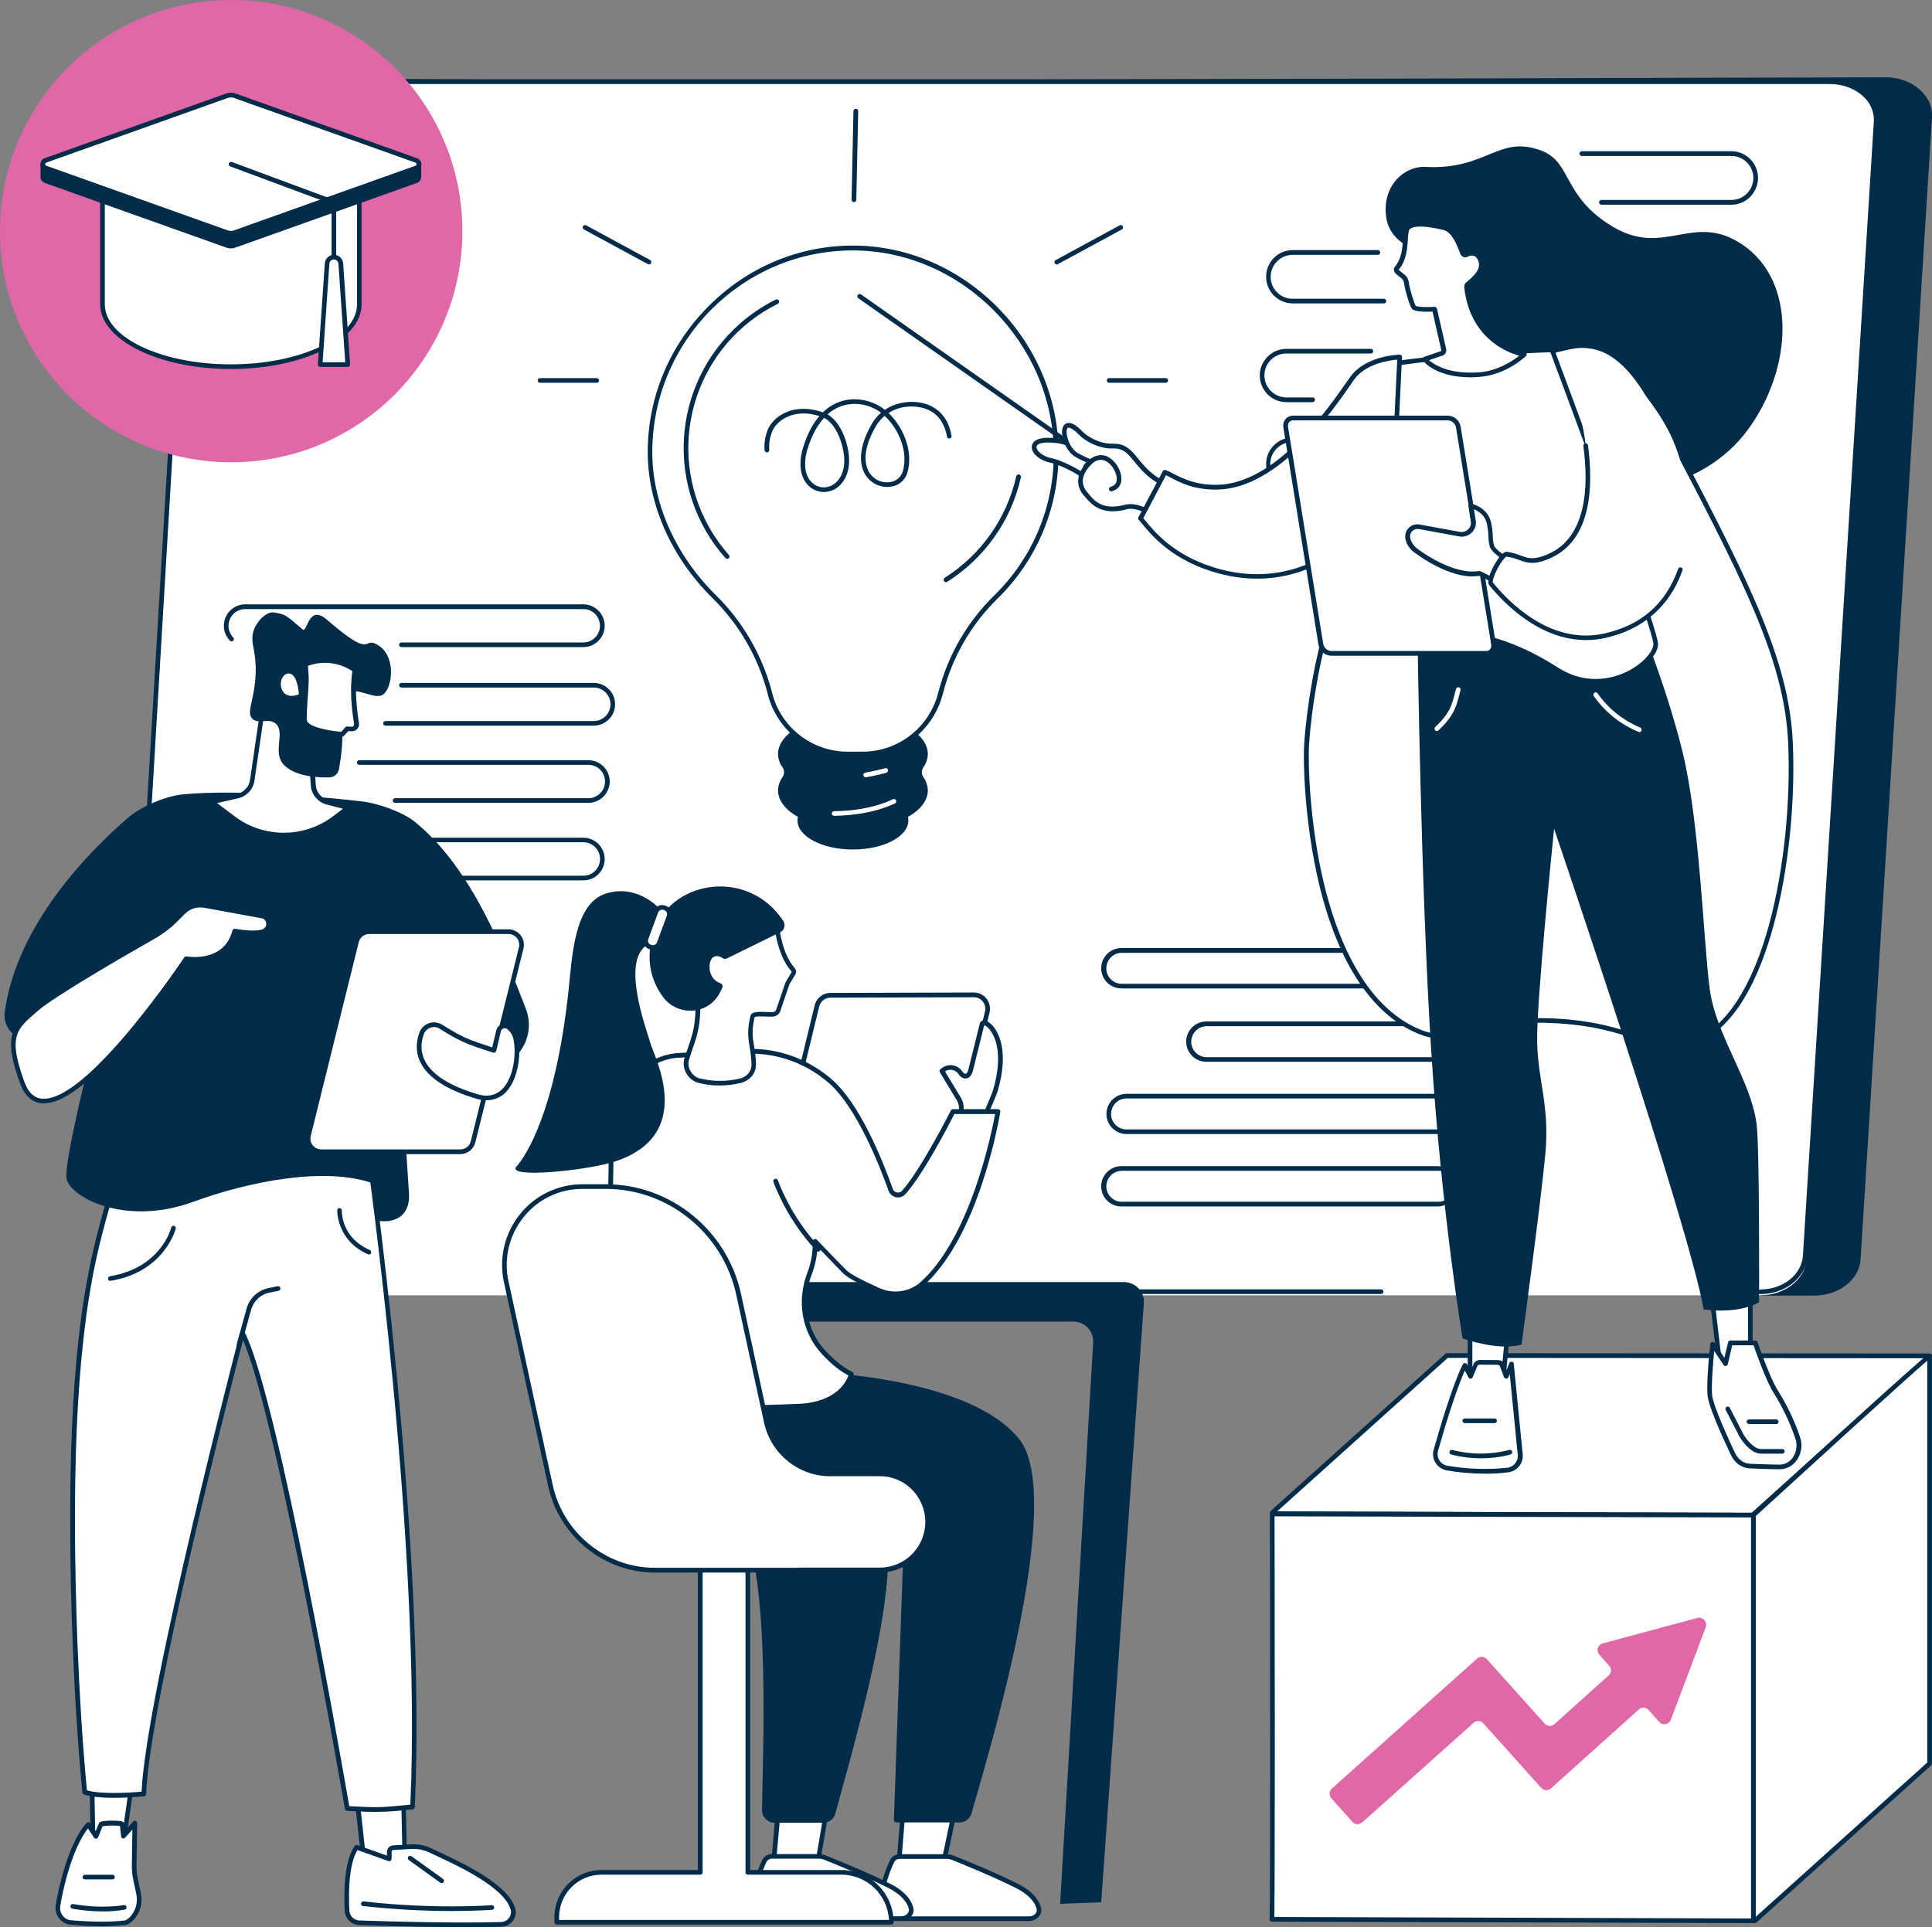
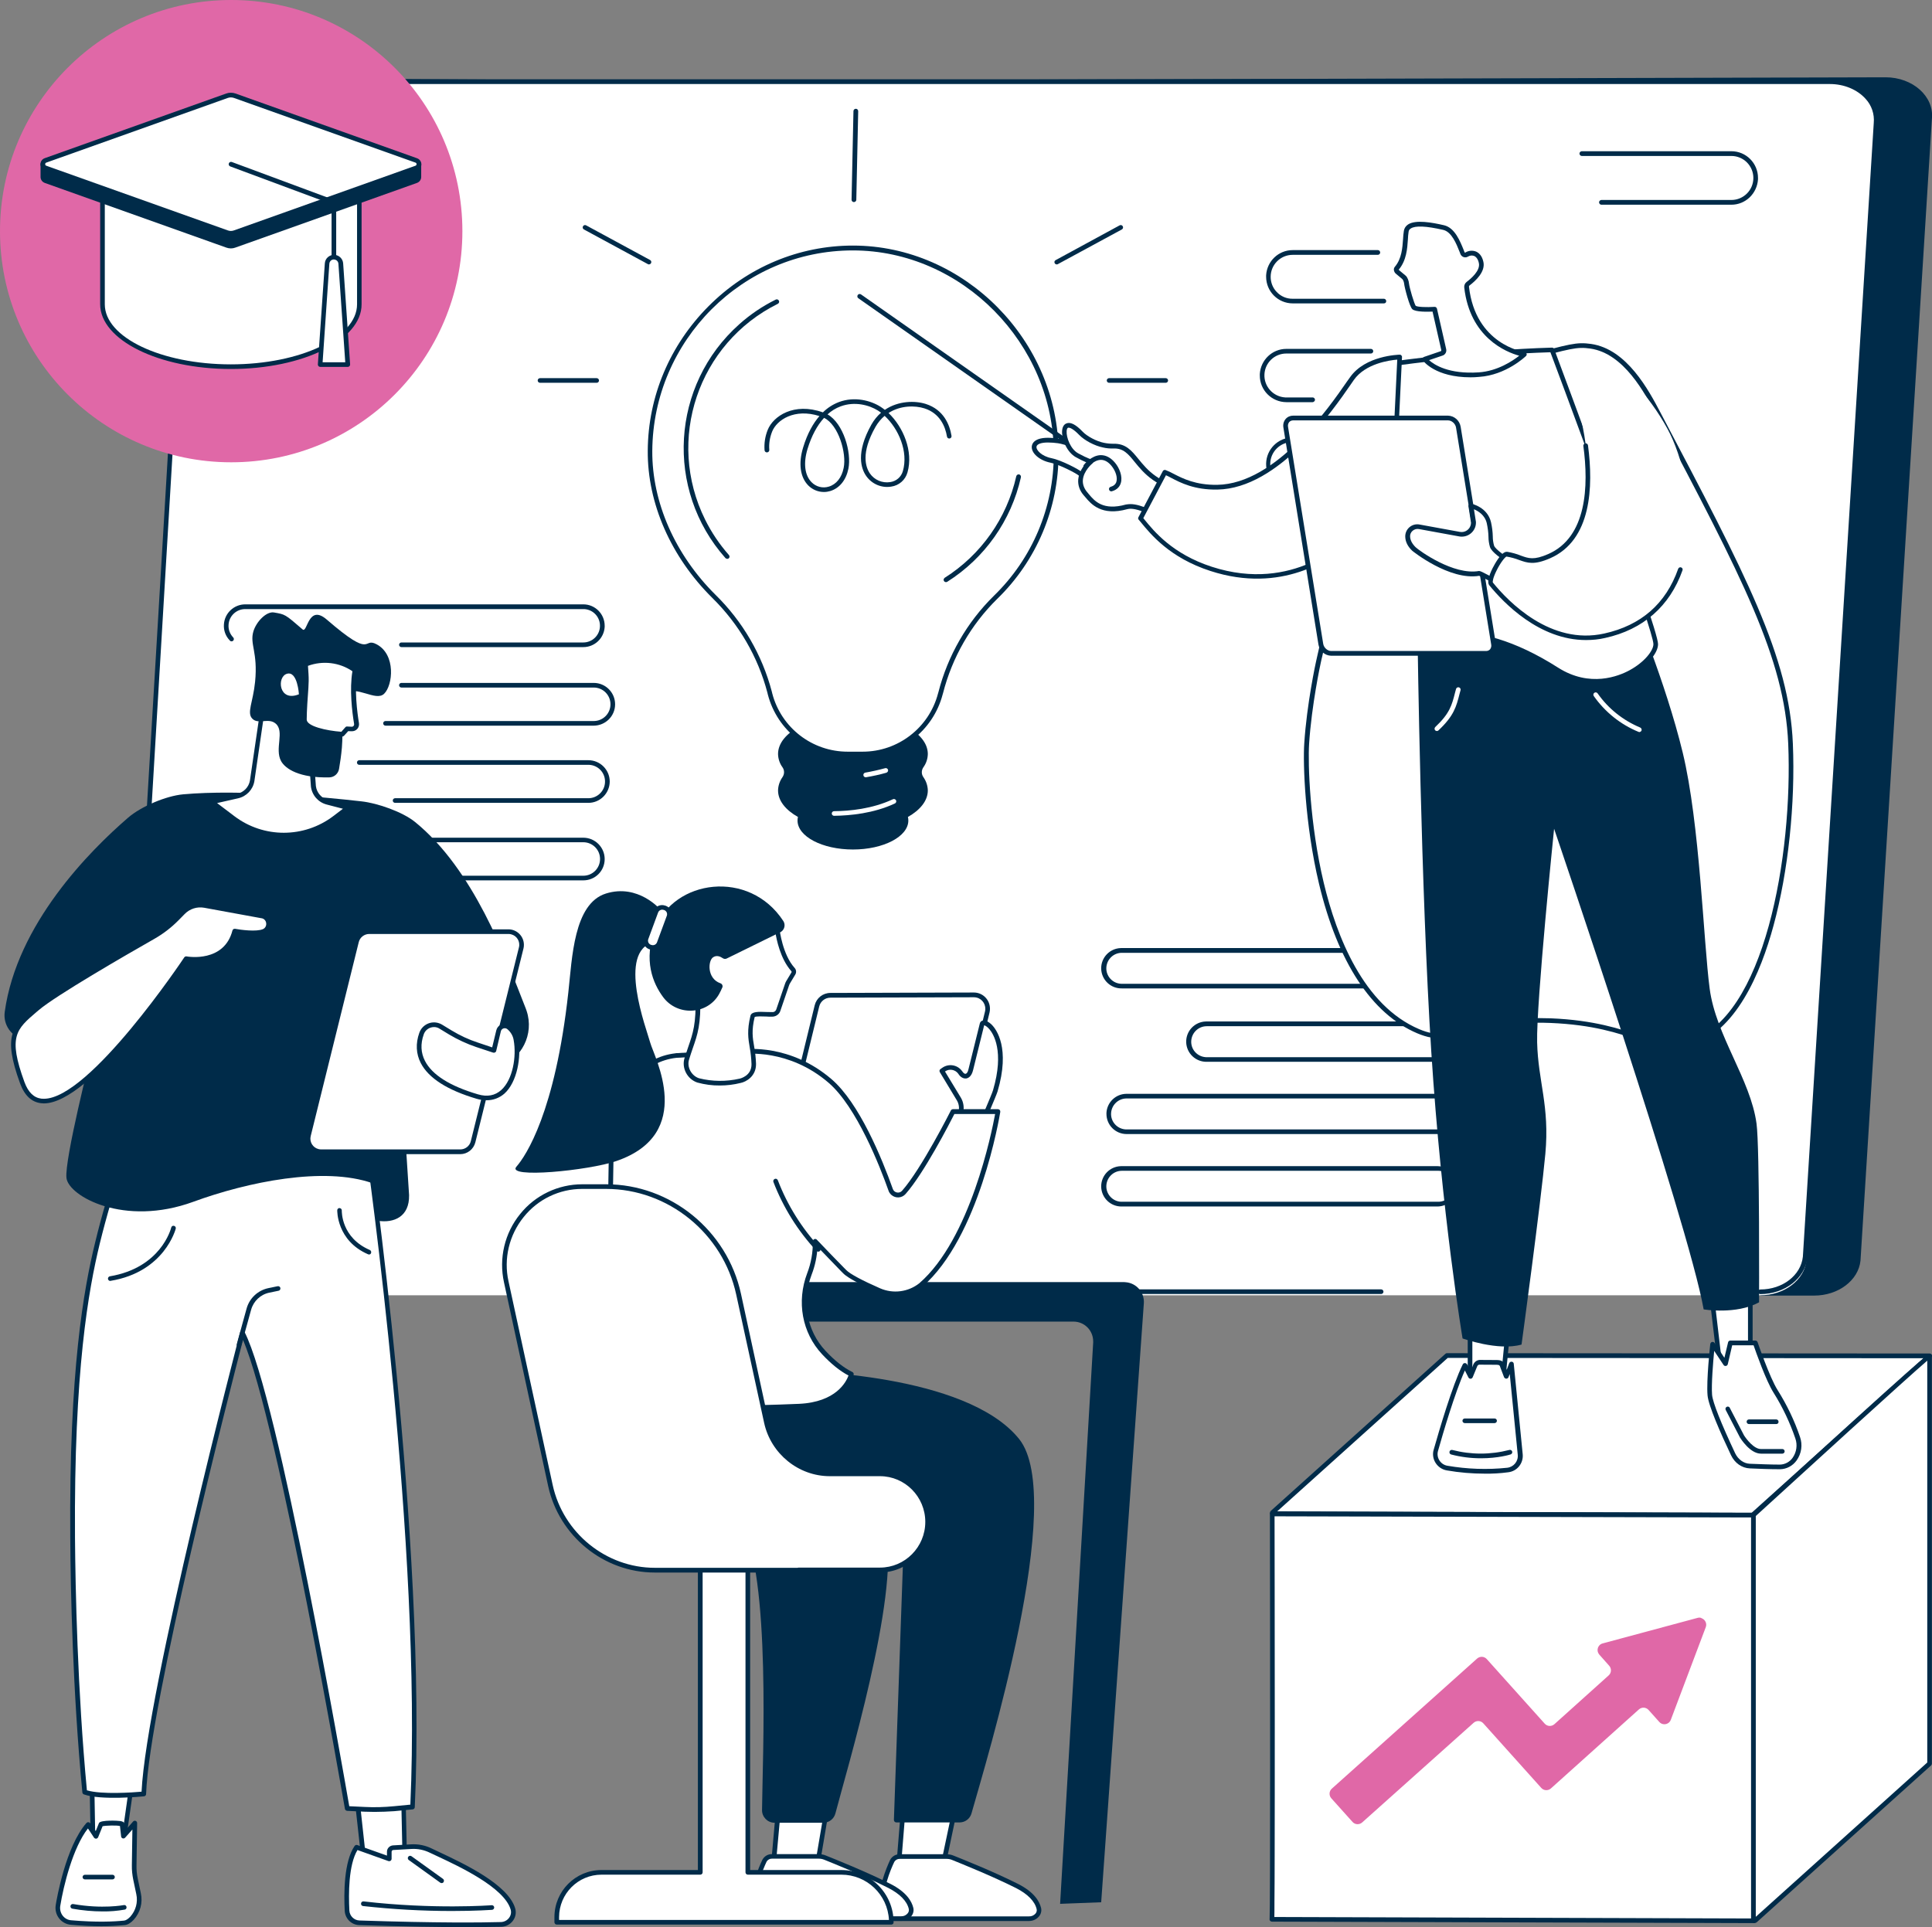
<svg xmlns="http://www.w3.org/2000/svg" id="Layer_1" x="0px" y="0px" viewBox="0 0 1834.3 1830" style="enable-background:new 0 0 1834.3 1830;" xml:space="preserve">
  <rect x="0" y="0" width="1834.3" height="1830" fill="#808080" stroke="none" />
  <style type="text/css">	.st0{fill:#002B49;}	.st1{fill:#FFFFFF;}	.st2{fill:#E068A7;}</style>
  <path class="st0" d="M631.6,76.5l1158.6-3.1c25.9,0,46.3,18.3,44,39.5l-67.8,1084.3c-2,18.7-21.1,33.1-44,33.1h-50.8l-10.6-5.5 l-1455.2,5.3c-25.9,0-46.5-20.2-44.2-41.4l67.9-1079.1c2-18.7,20.4-35.1,43.2-35.1L631.6,76.5z" />
  <path class="st1" d="M583,77.2h1155.5c25.9,0,46.1,18.3,43.9,39.5l-67.3,1080.2c-2,18.7-21,33.1-43.8,33.1H158.3 c-25.9,0-46.1-18.3-43.9-39.5l67.3-1080.2c2-18.7,21-33.1,43.8-33.1H583z" />
  <path class="st0" d="M1671.3,1228.9c-1.2,0-2.2-1-2.2-2.2c0-1.2,1-2.2,2.2-2.2c21.1,0,38.5-13.4,40.4-31.1L1779,116.8 c0.8-8.4-2-16.8-7.8-23c-7.9-8.8-20.5-14-33.8-14H224.5c-21.5,0-39.8,13.6-41.7,31L143,781.2c-0.1,1.2-1.2,2.1-2.4,2 c-1.2-0.1-2-1.1-2-2.3l39.9-670.6c2.2-20,22-35,46.1-35h1512.9c14.8,0,28.3,5.6,37.1,15.5c6.8,7.6,10,16.9,8.9,26.4l-67.3,1076.5 C1714,1213.8,1694.7,1228.9,1671.3,1228.9z" />
  <path class="st0" d="M1311.3,1228.8h-301.2c-1.2,0-2.2-1-2.2-2.2c0-1.2,1-2.2,2.2-2.2h301.2c1.2,0,2.2,1,2.2,2.2 C1313.5,1227.8,1312.5,1228.8,1311.3,1228.8L1311.3,1228.8z" />
  <path class="st0" d="M1643.8,194.4h-123.5c-1.2-0.1-2.1-1.1-2.1-2.4c0.1-1.1,1-2,2.1-2.1h123.5c11.5,0,20.9-9.3,20.9-20.9 c0-11.5-9.3-20.9-20.9-20.9c0,0,0,0,0,0h-142.1c-1.2-0.1-2.1-1.1-2.1-2.4c0.1-1.1,1-2,2.1-2.1h142.1c14,0,25.3,11.4,25.3,25.3 c0,0.5,0,0.9,0,1.4C1668.2,183.9,1657.2,194.4,1643.8,194.4z" />
  <path class="st0" d="M1361.9,466h-135c-14-0.3-25.1-11.8-24.8-25.8c0.3-13.6,11.2-24.5,24.8-24.8h135c14,0,25.3,11.3,25.3,25.3 c0,0.5,0,1,0,1.5C1386.4,455.6,1375.3,466,1361.9,466z M1226.9,419.8c-11.5,0-20.9,9.3-20.9,20.9c0,5.3,2,10.5,5.7,14.3 c3.9,4.2,9.4,6.6,15.2,6.5h135c11.5-0.3,20.7-9.8,20.4-21.3c-0.2-11.2-9.2-20.2-20.4-20.4H1226.9z" />
  <path class="st0" d="M1314,288.1h-86.6c-14,0-25.3-11.3-25.3-25.3c0-0.5,0-1,0-1.4c0.8-13.4,11.8-23.9,25.2-23.9h81 c1.2,0.1,2.1,1.1,2.1,2.4c-0.1,1.1-1,2-2.1,2.1h-81c-11.5,0-20.9,9.3-20.9,20.9c0,5.3,2,10.5,5.7,14.3c3.9,4.2,9.4,6.6,15.2,6.5 h86.6c1.2,0,2.2,1,2.2,2.2C1316.2,287.1,1315.3,288.1,1314,288.1C1314,288.1,1314,288.1,1314,288.1z" />
  <path class="st0" d="M1246.3,381.9h-25c-14-0.1-25.3-11.5-25.2-25.4c0-0.4,0-0.9,0-1.3c0.8-13.4,11.8-23.9,25.2-23.9h80.3 c1.2,0,2.2,1,2.2,2.2c0,1.2-1,2.2-2.2,2.2c0,0,0,0,0,0h-80.3c-11.1,0-20.2,8.6-20.8,19.7c-0.6,11.5,8.2,21.3,19.7,22 c0.4,0,0.8,0,1.2,0h25c1.2,0.1,2.1,1.1,2.1,2.4C1248.3,380.9,1247.4,381.8,1246.3,381.9L1246.3,381.9z" />
  <path class="st0" d="M563.7,689.1H366c-1.2,0-2.2-1-2.2-2.2c0-1.2,1-2.2,2.2-2.2h197.7c8.8,0,15.9-7.1,15.9-15.9 c0-8.8-7.1-15.9-15.9-15.9H381.1c-1.2,0-2.2-1-2.2-2.2c0-1.2,1-2.2,2.2-2.2h182.6c11.2,0,20.3,9.1,20.3,20.3 C584,680,574.9,689,563.7,689.1z" />
  <path class="st0" d="M558.6,762.4H375.1c-1.2,0-2.2-1-2.2-2.2c0-1.2,1-2.2,2.2-2.2h183.5c8.4,0,15.4-6.6,15.8-15 c0.5-8.8-6.2-16.2-14.9-16.7c-0.3,0-0.6,0-0.9,0H341.1c-1.2,0-2.2-1-2.2-2.2c0-1.2,1-2.2,2.2-2.2h217.5c11.2,0,20.3,9.1,20.3,20.3 C578.8,753.3,569.8,762.4,558.6,762.4L558.6,762.4z" />
  <path class="st0" d="M553.8,836H232.9c-11.2,0-20.3-9.1-20.3-20.3c0-0.4,0-0.8,0-1.1c0.6-10.7,9.5-19.1,20.3-19.1h320.9 c11.2,0,20.3,9.1,20.3,20.3S565.1,836,553.8,836C553.8,836,553.8,836,553.8,836z M232.9,799.8c-8.8,0-15.9,7.1-15.9,15.9 s7.1,15.9,15.9,15.9c0,0,0,0,0,0h320.9c8.8,0,15.9-7.1,15.9-15.9c0-8.8-7.1-15.9-15.9-15.9H232.9z" />
  <path class="st0" d="M553.8,614.5H381.1c-1.2,0-2.2-1-2.2-2.2c0-1.2,1-2.2,2.2-2.2h172.7c8.4,0,15.4-6.6,15.8-15 c0.5-8.8-6.2-16.2-14.9-16.7c-0.3,0-0.6,0-0.9,0h-321c-8.4,0-15.4,6.6-15.8,15c-0.3,4.4,1.3,8.6,4.3,11.8c0.9,0.8,1,2.2,0.2,3.1 c-0.8,0.9-2.2,1-3.1,0.2c-0.1-0.1-0.2-0.2-0.3-0.4c-3.9-4-5.9-9.5-5.5-15.1c0.6-10.7,9.5-19.1,20.3-19.1h320.9 c11.2,0,20.3,9.1,20.3,20.3c0,0.4,0,0.8,0,1.2C573.4,606.1,564.6,614.5,553.8,614.5z" />
  <path class="st0" d="M1374.4,1008.3h-228.6c-10.6,0.2-19.3-8.1-19.6-18.7c-0.2-10.6,8.1-19.3,18.7-19.6c0.3,0,0.6,0,0.9,0h228.6 c10.6,0,19.1,8.6,19.1,19.1c0,0.4,0,0.7,0,1.1C1392.9,1000.4,1384.5,1008.3,1374.4,1008.3z M1145.7,974.5c-7.8,0-14.2,6.1-14.7,13.9 c-0.5,8.1,5.7,15,13.8,15.5c0.3,0,0.6,0,0.8,0h228.6c7.8,0,14.2-6.1,14.7-13.9c0.5-8.1-5.8-15.1-13.9-15.5c-0.3,0-0.5,0-0.8,0 L1145.7,974.5z" />
  <path class="st0" d="M1369.6,1076.9h-300c-10.6,0-19.1-8.6-19.1-19.1c0-0.4,0-0.7,0-1.1c0.6-10.1,9-18,19.1-18h300 c10.6,0.2,18.9,9,18.7,19.6C1388,1068.5,1379.8,1076.7,1369.6,1076.9L1369.6,1076.9z M1069.6,1043.1c-7.8,0-14.2,6.1-14.7,13.9 c-0.5,8.1,5.7,15,13.8,15.5c0.3,0,0.6,0,0.8,0h300c7.8,0,14.2-6.1,14.7-13.9c0.5-8.1-5.8-15.1-13.9-15.5c-0.3,0-0.5,0-0.8,0H1069.6z " />
  <path class="st0" d="M1365.1,1145.7h-300c-10.6,0.2-19.3-8.1-19.6-18.7c-0.2-10.6,8.1-19.3,18.7-19.6c0.3,0,0.6,0,0.9,0h300 c10.6,0.2,18.9,9,18.7,19.6C1383.6,1137.2,1375.4,1145.4,1365.1,1145.7z M1065.1,1111.8c-7.8,0-14.2,6.1-14.7,13.9 c-0.5,8.1,5.8,15.1,13.9,15.5c0.3,0,0.5,0,0.8,0h300c8.1,0.2,14.9-6.2,15.1-14.3s-6.2-14.9-14.3-15.1c-0.3,0-0.5,0-0.8,0H1065.1z" />
  <path class="st0" d="M1365.1,938.6h-300c-10.6,0.2-19.3-8.1-19.6-18.7c-0.2-10.6,8.1-19.3,18.7-19.6c0.3,0,0.6,0,0.9,0h300 c10.6,0.2,18.9,9,18.7,19.6C1383.6,930.1,1375.4,938.4,1365.1,938.6z M1065.1,904.8c-7.8,0-14.2,6.1-14.7,13.9 c-0.5,8.1,5.8,15.1,13.9,15.5c0.3,0,0.5,0,0.8,0h300c7.8,0,14.2-6.1,14.7-13.9c0.5-8.1-5.8-15.1-13.9-15.5c-0.3,0-0.5,0-0.8,0 H1065.1z" />
  <path class="st0" d="M1067.3,1217.5H709.1c-10.4-0.2-18.9,8-19.2,18.3c-0.2,10.4,8,18.9,18.3,19.2c0.3,0,0.6,0,0.9,0h310.1 c10.4,0,18.7,8.4,18.7,18.8c0,0.4,0,0.7,0,1.1l-31.4,533l39-1.5l40.5-568.8c0.7-10.3-7.1-19.3-17.4-20 C1068.2,1217.6,1067.7,1217.5,1067.3,1217.5z" />
  <polygon class="st1" points="738.4,1724.2 734.5,1768.2 776.4,1768.4 783.8,1724.5 " />
  <path class="st0" d="M776.4,1770.6L776.4,1770.6l-41.9-0.2c-1.2,0-2.2-1-2.2-2.2c0-0.1,0-0.1,0-0.2l3.9-44c0.2-1.1,1.1-2,2.2-2 l45.4,0.3c0.6,0,1.3,0.3,1.7,0.8c0.4,0.5,0.6,1.2,0.5,1.8l-7.4,43.9C778.4,1769.9,777.5,1770.6,776.4,1770.6z M737,1766l37.6,0.2 l6.7-39.5l-40.7-0.3L737,1766z" />
  <polygon class="st1" points="857.1,1724.2 852.9,1775.7 894.4,1775.9 905.2,1724.5 " />
  <path class="st0" d="M894.4,1778.1L894.4,1778.1l-41.5-0.2c-1.2,0-2.2-1-2.2-2.2c0-0.1,0-0.1,0-0.2l4.2-51.5c0.1-1.1,1.1-2,2.2-2 l0,0l48.2,0.3c1.2,0,2.2,1,2.2,2.2c0,0.2,0,0.3,0,0.4l-10.8,51.4C896.4,1777.4,895.5,1778.1,894.4,1778.1z M855.3,1773.5l37.3,0.2 l9.9-47l-43.4-0.3L855.3,1773.5z" />
  <path class="st1" d="M898.6,1762.9h-44.2c-3-0.1-5.7,1.5-7.2,4.1c-3.9,8.3-11.9,27.6-10.8,46c0.3,5,5.1,8.9,10.9,8.9H977 c6,0,10.5-4.7,9.3-9.8c-1.4-6.1-6.4-14.1-20.6-21.2c-23-11.6-52-23.3-61.1-26.9C902.7,1763.3,900.6,1762.9,898.6,1762.9z" />
  <path class="st0" d="M977,1824.2H847.2c-7,0-12.7-4.8-13.1-11c-1.1-19.1,7.4-39.2,11-47c1.8-3.4,5.3-5.5,9.2-5.4h44.2 c2.3,0,4.7,0.4,6.8,1.3c8.5,3.4,38.1,15.2,61.3,26.9c15.4,7.8,20.3,16.6,21.8,22.7c0.7,2.8,0,5.8-1.9,8.1 C984.2,1822.6,980.7,1824.2,977,1824.2z M854.3,1765.2c-2.1-0.1-4.1,1-5.2,2.8c-3.6,7.5-11.7,26.8-10.6,44.9c0.2,3.8,4,6.9,8.7,6.9 H977c2.4,0.1,4.6-0.9,6.2-2.7c1-1.2,1.4-2.8,1-4.3c-1.8-7.4-8.5-14.2-19.4-19.8c-23.1-11.6-52.5-23.4-60.9-26.8 c-1.7-0.7-3.4-1-5.2-1L854.3,1765.2z" />
  <path class="st1" d="M777.2,1762.8H733c-3-0.1-5.8,1.5-7.2,4.1c-3.9,8.3-11.9,27.6-10.8,46c0.3,5,5.1,8.9,10.9,8.9h129.8 c6,0,10.5-4.7,9.3-9.8c-1.4-6.1-6.4-14.1-20.6-21.2c-23-11.6-52-23.3-61.1-26.9C781.3,1763.2,779.3,1762.8,777.2,1762.8z" />
  <path class="st0" d="M855.6,1824.1H725.8c-7,0-12.7-4.8-13.1-11c-1.1-19.1,7.4-39.2,11.1-47c1.8-3.4,5.3-5.5,9.2-5.4h44.2 c2.3,0,4.7,0.4,6.8,1.3c8.5,3.4,38,15.2,61.3,26.9c15.4,7.8,20.3,16.6,21.8,22.7c0.7,2.8,0,5.8-1.9,8.1 C862.8,1822.5,859.3,1824.1,855.6,1824.1z M733,1765c-2.1-0.1-4.1,1-5.2,2.9c-3.5,7.5-11.7,26.8-10.6,44.9c0.2,3.9,4,6.9,8.7,6.9 h129.8c2.4,0.1,4.6-1,6.1-2.8c1-1.2,1.4-2.8,1-4.3c-1.8-7.4-8.5-14.2-19.4-19.8c-23.1-11.7-52.5-23.4-60.9-26.8 c-1.7-0.7-3.4-1-5.2-1L733,1765z" />
  <path class="st0" d="M841.2,1455.4c12.6,60.5-37.5,226.1-48,266.5c-1.3,5.2-5.9,8.9-11.3,9h-46.7c-6.6-0.1-11.8-5.6-11.7-12.1 c0,0,0-0.1,0-0.1c0.4-47.9,8.8-222.4-19.8-272.7c-16.5-29.1-61.5-42.2-81.7-56.1c-48.5-33.3-30.2-106.9-30.2-106.9l185.9,98.6 C813.3,1399.3,835.8,1429.3,841.2,1455.4z" />
  <path class="st0" d="M757,1302.1c0,0,160.1,1.5,210.6,64.4c45.4,56.6-31.2,305.6-45.2,355.4c-1.4,5.1-5.9,8.6-11.2,8.7H851 c-1.3,0-2.3-1.1-2.3-2.4c0,0,0,0,0,0l9.3-263.8c0-16.6-8-32.2-21.4-41.3c-18.8-12.6-50.7-29.5-97.8-29.1 c-149.7,1.2-123-94.1-123-94.1L757,1302.1z" />
  <path class="st0" d="M745.9,1148c-8.5,0-15.3-6.9-15.3-15.3c0-1.2,0.1-2.5,0.4-3.7l42.5-174.4c1.7-6.9,7.8-11.7,14.9-11.7l136.2-0.4 l0,0c8.5,0,15.3,6.9,15.3,15.4c0,1.2-0.1,2.4-0.4,3.6L896.9,1136c-1.7,6.9-7.8,11.7-14.9,11.7L745.9,1148L745.9,1148L745.9,1148z  M745.9,1145.8L745.9,1145.8z M924.6,947L924.6,947l-136.2,0.4c-5,0-9.4,3.4-10.6,8.3l-42.5,174.4c-1.4,5.9,2.1,11.8,8,13.2 c0.9,0.2,1.7,0.3,2.6,0.3l0,0l136.2-0.4c5,0,9.4-3.4,10.6-8.3l42.5-174.4c1.4-5.8-2.1-11.8-8-13.2C926.3,947.1,925.4,947,924.6,947 L924.6,947z" />
  <path class="st1" d="M895.9,1015.7c5.1-3.6,12.1-2.4,15.7,2.6c0,0,0,0.1,0.1,0.1c3,4.8,8.1,5.3,10.1-2.9l10.7-43.1 c1.3-5.8,28.2,10.5,12.5,63.6c-1.2,4.2-14.8,35.5-15.3,36.2c-5.8,7.5-14.1,6-21.5,1.1c-0.3-0.2,2.2-9.8,4-16.6 c1.2-4.4,0.5-9.1-1.8-13l-16.1-26.7L895.9,1015.7z" />
  <path class="st0" d="M919.7,1079.6c-3.9,0-8.3-1.5-12.8-4.5c-1.7-1.1-1.7-1.1,3.1-19c1-3.8,0.5-7.9-1.6-11.3l-16.1-26.7 c-0.6-1-0.3-2.3,0.6-2.9l1.7-1.2c6.1-4.3,14.5-2.9,18.8,3.1c0,0,0.1,0.1,0.1,0.1c1.1,1.7,2.3,2.7,3.3,2.5s2.1-1.4,2.8-4.7l10.7-43.2 c0.3-1.3,1.3-2.3,2.5-2.6c2.4-0.7,5.6,0.8,8.8,3.9c4.4,4.4,17.7,22.1,5.5,63.4c-1,3.5-14.7,35.6-15.7,36.9 C928.7,1077.3,924.3,1079.6,919.7,1079.6z M910.5,1072.1c5.3,3.2,12.2,5.2,17.3-1.2c1.3-2.6,13.9-31.7,15-35.6 c11-37.2,0.2-53.7-3.4-57.9c-2.2-2.6-4.1-3.6-5-3.8l-10.5,42.5c-1.5,6.3-4.7,7.7-6.4,8c-2.8,0.4-5.7-1.2-7.7-4.5 c-2.9-4-8.6-5-12.6-2.1l0,0l15.1,24.9c2.6,4.4,3.3,9.7,2,14.7C911.8,1066.6,910.8,1070.5,910.5,1072.1z M934.6,972.9L934.6,972.9z" />
  <path class="st1" d="M904.7,1055.7c0,0-27.9,55.5-46.6,76.6c-2.7,3.1-7.3,3.4-10.4,0.7c-0.9-0.8-1.7-1.9-2.1-3.1 c-9.3-26-31-80.5-57.5-103.3c-39.2-33.8-81.8-27.9-81.8-27.9l-64.3,3.6h-0.2c-65,7.4-61.8,102-61.8,102l-3.7,219.8 c0,0,35.1,8.8,82.7,11.5c34.8,2,81.7,0.3,99.4-0.5c43.6-1.9,49.6-30.3,49.6-30.3c-9.4-4.5-18.3-12.1-26.2-20.6 c-18.8-20.1-23.4-49.1-13.6-74.8c3.8-9.9,5.6-20.4,5.5-31c10.6,11.1,20.3,21,28.1,29.1c4.5,4.6,19.3,11.8,32.7,17.6 c13.1,5.7,28.3,3.7,39.5-5.1c54.2-46.8,73.3-164.7,73.3-164.7L904.7,1055.7z" />
  <path class="st0" d="M697.7,1338.9c-13.2,0-26.6-0.2-38.7-0.9c-47.3-2.7-82.8-11.4-83.1-11.5c-1-0.2-1.7-1.2-1.7-2.2l3.7-219.9 c0-0.8-2.5-96.4,63.5-104.2c0.2,0,0.3-0.1,0.5-0.1l64.3-3.6c1.6-0.2,43.9-5.6,83.4,28.4c26.3,22.7,47.7,75,58.1,104.2 c0.6,1.7,2.1,3,3.9,3.3c1.8,0.4,3.7-0.3,4.9-1.7c18.3-20.7,46-75.6,46.3-76.2c0.4-0.8,1.2-1.2,2-1.2h42.7c0.6,0,1.3,0.3,1.7,0.8 c0.4,0.5,0.6,1.1,0.5,1.8c-0.8,4.8-19.9,119.2-74,166c-11.9,9.4-28,11.5-41.8,5.4c-12.4-5.4-28.3-13-33.3-18.1l-2.1-2.1 c-6.3-6.5-14-14.4-22.3-23.1c-0.5,9-2.3,17.9-5.6,26.4c-9.7,25.5-4.7,53.3,13.2,72.4c8.7,9.3,17.3,16.1,25.5,20.1 c0.9,0.4,1.4,1.5,1.2,2.4c-0.3,1.2-6.9,30-51.7,32C746.7,1338,722.7,1338.9,697.7,1338.9z M578.7,1322.6c26.5,5.8,53.5,9.5,80.6,11 c34.8,2,81,0.3,99.2-0.5c35.5-1.6,45-21.1,47.1-26.9c-8.2-4.3-16.6-11.1-25.1-20.2c-19-20.4-24.4-49.9-14.1-77 c3.7-9.6,5.5-19.9,5.3-30.2c0-1.2,0.9-2.2,2.2-2.3c0.6,0,1.2,0.2,1.6,0.7c9.7,10.2,18.7,19.5,26,26.9l2.1,2.1 c3.5,3.6,15.1,9.8,32,17.2c12.4,5.4,26.7,3.5,37.2-4.8c48.4-41.9,68.8-143.3,72-160.7h-38.7c-4.3,8.5-28.9,56.3-46.3,75.9 c-3.5,4-9.5,4.4-13.5,0.9c-1.2-1.1-2.2-2.4-2.7-4c-8.2-23.2-30.3-79.5-56.8-102.4c-38-32.8-79.7-27.4-80.1-27.4l-64.2,3.6h-0.2 c-62.4,7.1-60,98.8-59.9,99.8L578.7,1322.6z" />
  <path class="st0" d="M776.8,1188.6c-0.6,0-1.2-0.3-1.6-0.7c-17.7-19-31.6-41.3-40.9-65.5c-0.4-1.1,0.1-2.4,1.3-2.9s2.4,0.1,2.9,1.3 c9.1,23.7,22.7,45.5,40,64.1c0.8,0.9,0.8,2.3-0.1,3.1c0,0,0,0,0,0C777.9,1188.4,777.4,1188.6,776.8,1188.6z" />
  <path class="st1" d="M738.1,883.1c0,0,2.7,24.1,14.8,37.5c0.9,1,1.1,2.5,0.4,3.7l-5,8.3c-0.4,0.7-0.8,1.5-1.1,2.3l-8.3,24.3 c-0.8,2.2-2.8,3.8-5.1,4c-5.2,0.4-18.5-1.6-19.3,1.9c-5.1,21,0.8,27,1.1,45.3c0.3,13.2-13,16-13,16c-13.1,3.1-26.8,2.9-39.8-0.4 c-8.7-2.9-13.2-12.7-10.8-20.4c6.2-20.1,11.6-26.5,10.5-59.6L645.9,911c0.4-16.7,14.2-29.9,30.8-29.5c0.1,0,0.1,0,0.2,0L738.1,883.1 z" />
  <path class="st0" d="M683.5,1030.8c-7.2,0.1-14.4-0.9-21.4-2.8c-9.6-3.2-15.1-13.8-12.2-23.2c1.3-4,2.5-7.5,3.6-10.8 c4.4-12.7,7.6-21.9,6.8-47.7L644,912c-0.1-0.3-0.2-0.7-0.2-1c0.1-8.6,3.7-16.7,9.9-22.6c6.3-6,14.7-9.3,23.3-9l61.1,1.5 c1.1,0,2,0.9,2.1,2c0,0.2,2.8,23.6,14.2,36.2c1.6,1.7,1.9,4.3,0.7,6.3l-5,8.3c-0.4,0.6-0.6,1.2-0.9,1.9l-8.3,24.3 c-1,3.1-3.8,5.2-7,5.5c-2.2,0.1-4.4,0.1-6.5-0.1c-3.1-0.1-9.5-0.4-10.9,0.5c-3.1,12.9-1.9,19.9-0.5,27.9c1,5.5,1.6,11,1.8,16.5 c0.2,11.9-9.5,17.2-14.7,18.2C696.7,1030,690.1,1030.8,683.5,1030.8z M648.2,910.6l16.4,34.3c0.1,0.3,0.2,0.6,0.2,0.9 c0.9,26.9-2.5,36.5-7.1,49.7c-1.1,3.3-2.3,6.7-3.5,10.7c-2.2,7,2.2,15.3,9.4,17.7c12.7,3.2,25.9,3.3,38.6,0.4 c0.5-0.1,11.5-2.6,11.3-13.8c-0.2-5.3-0.7-10.6-1.7-15.9c-1.4-8.2-2.7-16,0.7-30c1-4.2,8-3.9,15.3-3.6c2,0.1,4,0.1,6,0.1 c1.5-0.1,2.7-1.1,3.2-2.5l8.3-24.3c0.3-0.9,0.7-1.9,1.2-2.7l5-8.3c0.2-0.4,0.1-0.8-0.2-1.1c-10.5-11.7-14.2-30.7-15.1-36.8 l-59.2-1.5c-7.5-0.2-14.8,2.6-20.2,7.8C651.5,896.5,648.4,903.4,648.2,910.6z" />
  <path class="st0" d="M743.7,874.6c2.2,3.4,1.3,8-2.2,10.3c-0.3,0.2-0.6,0.4-1,0.5l-2.5,1.2l-48,23.6c-1.2,0.6-2.7,0.5-3.8-0.3 c-2-1.4-5.6-3.2-9.1-0.9c-5,3.2-6,20.2,6.8,24.7c1.6,0.5,2.5,2.2,2,3.8c0,0.1,0,0.1-0.1,0.2c-1,2.3-2.1,4.6-3.3,6.7 c-11.3,19.4-39.3,20.6-52.8,2.6c-9.9-13.3-19-35.1-7.8-65C639.6,835.1,711.3,825,743.7,874.6z" />
  <path class="st0" d="M626.9,863.7c0,0-20.9-24.8-51.6-15.2s-32.1,61.5-35.7,93.8c-12.5,113.8-40.3,155.3-49.3,165.6 c-10,11.4,68.3,3.7,94.7-5.3c76-25.9,36-99.1,32.4-112.3s-31.9-87,3.3-95.6l17.9-15.2L626.9,863.7z" />
  <path class="st1" d="M617.2,899.2l0.4,0.1c3.3,1.2,7-0.5,8.3-3.8l9.3-25.2c1.2-3.3-0.5-7-3.8-8.2c0,0,0,0,0,0L631,862 c-3.3-1.2-7,0.5-8.3,3.8l-9.3,25.2C612.2,894.3,613.9,898,617.2,899.2C617.2,899.2,617.2,899.2,617.2,899.2z" />
  <path class="st0" d="M619.8,902c-1,0-2-0.2-3-0.5l-0.4-0.1c-2.2-0.8-3.9-2.4-4.9-4.5c-1-2.1-1.1-4.4-0.3-6.6l9.3-25.2 c1.7-4.5,6.6-6.7,11.1-5.1l0.4,0.1c4.5,1.6,6.8,6.5,5.1,11l-9.3,25.2C626.7,899.7,623.4,902,619.8,902z M618,897.2l0.4,0.1 c2.2,0.8,4.6-0.3,5.4-2.5l9.3-25.2c0.4-1,0.3-2.2-0.1-3.2c-0.5-1-1.3-1.8-2.4-2.2l-0.4-0.1c-2.2-0.8-4.6,0.3-5.4,2.5l-9.3,25.2 c-0.4,1-0.3,2.2,0.1,3.2C616.1,896,616.9,896.8,618,897.2L618,897.2z" />
  <path class="st1" d="M798.8,1778H710v-316.9h-45.1V1778h-93.8c-23.5,0-42.5,19-42.5,42.5c0,0,0,0,0,0v4.9h317.6 C846.3,1799.2,825,1778,798.8,1778C798.9,1778,798.8,1778,798.8,1778z" />
  <path class="st0" d="M846.2,1827.6H528.6c-1.2,0-2.2-1-2.2-2.2c0,0,0,0,0,0v-4.9c0-24.7,20-44.7,44.7-44.7h91.5v-314.7 c0-1.2,1-2.2,2.2-2.2H710c1.2,0,2.2,1,2.2,2.2v314.7h86.6c27.4,0,49.6,22.2,49.6,49.6C848.5,1826.6,847.5,1827.6,846.2,1827.6 C846.3,1827.6,846.3,1827.6,846.2,1827.6z M530.8,1823.2H844c-1.2-24.1-21.1-43-45.2-43H710c-1.2,0-2.2-1-2.2-2.2v-314.6h-40.7V1778 c0,1.2-1,2.2-2.2,2.2c0,0,0,0,0,0h-93.8c-22.2,0-40.2,18-40.3,40.3L530.8,1823.2z" />
  <path class="st1" d="M552.7,1126.7h22.7c60.5,0,112.9,42.5,125.8,102.2l26.4,121.9c6,28.4,31.1,48.8,60.1,48.8h47.7 c25.2,0.4,45.3,21.1,44.9,46.3c-0.4,24.7-20.3,44.5-44.9,44.9H758l0.1,0.2H621.7c-47.7,0-89-33.5-99.2-80.6l-41.9-193.3 C470.5,1170.7,505.6,1126.7,552.7,1126.7z" />
  <path class="st0" d="M758.1,1493.3H621.7c-48.4,0-91-34.6-101.3-82.3l-41.9-193.3c-5-22.8,0.6-46.7,15.3-64.8 c14.3-17.9,36.1-28.3,59-28.3h22.7c61.1,0,114.9,43.7,128,104l26.4,121.9c5.9,27.3,30.3,47.1,58,47.1h47.7 c26.1,0,47.4,21.4,47.4,47.8s-21.2,47.8-47.4,47.8H759C758.7,1493.3,758.4,1493.3,758.1,1493.3z M552.7,1129 c-21.6,0-42,9.8-55.5,26.7c-13.8,17.1-19.2,39.6-14.4,61.1l41.9,193.2c9.9,45.7,50.7,78.8,97,78.8h135.5c0.3-0.1,0.5-0.2,0.8-0.2 h77.5c23.7,0,43-19.5,43-43.4s-19.3-43.4-43-43.4h-47.7c-29.7,0-55.9-21.3-62.3-50.6L699,1229.4c-12.6-58.2-64.6-100.4-123.6-100.4 H552.7z" />
  <circle class="st2" cx="219.5" cy="219.5" r="219.5" />
  <path class="st1" d="M97.3,180.2V289c0,32.7,54.6,59.3,121.9,59.3s121.9-26.6,121.9-59.3V180.2H97.3z" />
  <path class="st0" d="M219.2,350.4c-68.5,0-124.1-27.6-124.1-61.5V180.2c0-1.2,1-2.2,2.2-2.2l0,0h243.8c1.2,0,2.2,1,2.2,2.2 c0,0,0,0,0,0V289C343.4,322.8,287.7,350.4,219.2,350.4z M99.5,182.4V289c0,31.5,53.7,57,119.7,57S339,320.4,339,289V182.4 L99.5,182.4z" />
  <path class="st0" d="M348,156l-125.1-53c-2.4-0.8-4.9-0.8-7.3,0L90.5,156H40.7v12c0,1.6,1,3.1,2.5,3.6L215.6,233 c2.4,0.8,4.9,0.8,7.3,0l172.3-61.4c1.5-0.5,2.6-2,2.5-3.6v-12H348z" />
  <path class="st0" d="M219.2,235.9c-1.5,0-3-0.3-4.4-0.8L42.5,173.7c-2.4-0.9-4-3.1-4-5.7v-12c0-1.2,1-2.2,2.2-2.2c0,0,0,0,0,0h49.3 L214.7,101c2.9-1,6-1.1,8.9,0l124.8,52.8h49.3c1.2,0,2.2,1,2.2,2.2l0,0v12c0,2.6-1.6,4.8-4,5.7l-172.4,61.4 C222.2,235.6,220.7,235.9,219.2,235.9z M42.9,158.2v9.8c0,0.7,0.4,1.3,1.1,1.5L216.3,231c1.9,0.7,3.9,0.7,5.8,0l172.3-61.4 c0.7-0.2,1.1-0.9,1.1-1.6v-9.9H348c-0.3,0-0.6,0-0.8-0.1L222,105.1c-1.8-0.6-3.9-0.6-5.7,0L91.4,158c-0.3,0.1-0.6,0.2-0.9,0.2H42.9z " />
  <path class="st1" d="M395.2,152.4L222.9,91c-2.4-0.8-4.9-0.8-7.3,0L43.2,152.4c-2,0.7-3,2.9-2.3,4.9c0.4,1.1,1.2,1.9,2.3,2.3 L215.6,221c2.4,0.8,4.9,0.8,7.3,0l172.3-61.4c2-0.7,3.1-2.9,2.4-4.9C397.2,153.6,396.3,152.7,395.2,152.4z" />
  <path class="st0" d="M219.2,223.8c-1.5,0-3-0.3-4.4-0.8L42.5,161.6c-3.1-1.1-4.8-4.5-3.8-7.6c0.6-1.8,2-3.2,3.8-3.8l172.3-61.4 c2.8-1,5.9-1,8.8,0L396,150.3c3.1,1.1,4.8,4.5,3.8,7.6c-0.6,1.8-2,3.2-3.8,3.8L223.6,223C222.2,223.6,220.7,223.8,219.2,223.8z  M219.2,92.5c-1,0-2,0.2-2.9,0.5L44,154.4c-0.7,0.2-1.1,0.8-1.1,1.5c0,0.7,0.4,1.3,1.1,1.5l172.3,61.4c1.9,0.7,3.9,0.7,5.8,0 l172.3-61.4c0.6-0.2,1.1-0.8,1.1-1.5c0-0.7-0.4-1.3-1.1-1.5L222.1,93C221.2,92.7,220.2,92.5,219.2,92.5L219.2,92.5z" />
  <path class="st1" d="M317,244.2c-3.4,0-6.2,2.6-6.5,6l-6.6,95.9h26.2l-6.6-95.9C323.3,246.8,320.4,244.2,317,244.2z" />
  <path class="st0" d="M330.1,348.4H304c-1.2,0-2.2-1-2.2-2.2c0-0.1,0-0.1,0-0.2l6.6-95.9c0.3-4.8,4.5-8.4,9.3-8.1 c4.3,0.3,7.8,3.8,8.1,8.1l6.6,95.9c0.1,1.2-0.8,2.3-2,2.4C330.3,348.4,330.2,348.4,330.1,348.4z M306.3,344h21.5l-6.5-93.6 c-0.2-2.4-2.2-4.1-4.6-4c-2.1,0.1-3.8,1.8-4,4L306.3,344z" />
  <path class="st0" d="M317,245.2c-1.2,0-2.2-1-2.2-2.2c0,0,0,0,0,0v-49.2L218.5,158c-1.1-0.5-1.7-1.8-1.2-2.9 c0.4-1.1,1.6-1.6,2.7-1.3l97.8,36.3c0.9,0.3,1.4,1.1,1.4,2.1V243C319.3,244.2,318.3,245.2,317,245.2 C317.1,245.2,317.1,245.2,317,245.2z" />
  <polygon class="st1" points="128.5,1670.9 117.2,1750.2 88.3,1750.3 87,1672.4 " />
  <path class="st0" d="M88.3,1752.5c-1.2,0-2.2-1-2.2-2.2l-1.4-77.9c0-1.2,0.9-2.2,2.1-2.2l41.5-1.4c0.7,0,1.3,0.2,1.7,0.7 c0.4,0.5,0.6,1.1,0.5,1.8l-11.3,79.2c-0.2,1.1-1.1,1.9-2.2,1.9L88.3,1752.5L88.3,1752.5z M89.2,1674.5l1.3,73.6l24.8-0.1l10.6-74.7 L89.2,1674.5z" />
  <path class="st1" d="M118.2,1825.9c-11.3,1.2-28.2,1.7-50.8-0.3c-7.7-0.7-13.3-7.5-12.6-15.1c0-0.3,0.1-0.7,0.1-1 c3.5-21.5,13.3-59.4,28.7-76.8l7.6,10.8l4.5-11.2c0.7-1.2,19.9-2,20.3,0.3l1.2,10.9l10.9-12.2l-0.6,40c-0.1,4.4,0.3,8.8,1.2,13.1 l2.9,13.8c1.8,8.3-0.5,17-6.2,23.3C123.1,1824,120.6,1825.7,118.2,1825.9z" />
  <path class="st0" d="M96.3,1829.2c-8.1,0-17.8-0.4-29-1.4c-4.4-0.4-8.5-2.6-11.2-6.1c-2.8-3.6-3.9-8.1-3.2-12.6 c0.9-5.6,9.5-55.7,29.2-78c0.5-0.5,1.1-0.8,1.8-0.7c0.7,0,1.3,0.4,1.7,0.9l5.3,7.5l3-7.4c0-0.1,0.1-0.2,0.1-0.3 c1.8-3,18.2-2.2,20.4-1.8c1,0.2,3.5,0.6,3.9,2.8l0.6,6.1l7.5-8.5c0.8-0.9,2.2-1,3.1-0.1c0.5,0.4,0.7,1,0.7,1.7l-0.6,40 c-0.1,4.3,0.3,8.5,1.2,12.7l2.9,13.8c2,9-0.5,18.4-6.8,25.3c-2.8,3-5.8,4.8-8.6,5C111.1,1828.8,103.7,1829.2,96.3,1829.2z  M83.5,1736.3c-14.3,18.2-23.2,54.4-26.3,73.6c-0.5,3.2,0.3,6.6,2.3,9.2c2,2.6,4.9,4.2,8.1,4.4c24.1,2.1,40.7,1.3,50.3,0.3 c1.7-0.2,3.7-1.5,5.8-3.7c5.2-5.8,7.4-13.7,5.7-21.4l-2.9-13.8c-0.9-4.5-1.4-9-1.3-13.6l0.5-34l-6.9,7.8c-0.8,0.9-2.2,1-3.1,0.2 c-0.4-0.4-0.7-0.9-0.7-1.4l-1.1-9.9c-3-0.8-13.4-0.5-16.5,0.2l-4.2,10.4c-0.3,0.7-1,1.3-1.8,1.4c-0.8,0.1-1.6-0.3-2.1-0.9 L83.5,1736.3z" />
  <path class="st0" d="M97.6,1815.1c-9.7,0-19.3-0.9-28.9-2.6c-1.2-0.2-2-1.4-1.8-2.6c0.2-1.2,1.4-2,2.6-1.8c27.9,4.9,47.8,1,48,1 c1.2-0.3,2.4,0.5,2.6,1.7c0.3,1.2-0.5,2.4-1.7,2.6c0,0-0.1,0-0.1,0C111.5,1814.6,104.5,1815.2,97.6,1815.1z" />
  <path class="st0" d="M106.8,1784.7H80.6c-1.2,0-2.2-1-2.2-2.2c0-1.2,1-2.2,2.2-2.2c0,0,0,0,0,0h26.2c1.2,0,2.2,1,2.2,2.2 C109,1783.7,108,1784.7,106.8,1784.7z" />
  <polygon class="st1" points="335.7,1678 345.9,1770.4 384.7,1778.5 382.4,1670.2 " />
  <path class="st0" d="M384.7,1780.7c-0.2,0-0.3,0-0.5-0.1l-38.8-8.1c-0.9-0.2-1.6-1-1.8-1.9l-10.2-92.3c-0.1-1.2,0.7-2.2,1.8-2.4 l46.6-7.8c1.2-0.2,2.3,0.6,2.5,1.8c0,0.1,0,0.2,0,0.3l2.4,108.3C387,1779.7,386,1780.7,384.7,1780.7 C384.8,1780.7,384.7,1780.7,384.7,1780.7z M347.9,1768.5l34.5,7.2l-2.2-102.9l-42,7L347.9,1768.5z" />
  <path class="st1" d="M329.5,1814.4c-0.9-16.2-0.9-46,9-60.3l31.1,11.1v-6.6c-0.1-2,1.4-3.8,3.5-4l17.3-1c6.5-0.4,13,1,18.8,3.9 c17.4,8.6,70.4,30.5,77.8,55.2c2.2,7.3-3.5,14.6-11.1,14.8c-17.4,0.5-59.4,1-134.6-1.5C334.9,1825.7,329.8,1820.7,329.5,1814.4z" />
  <path class="st0" d="M441,1830c-23.1,0-55.8-0.4-99.9-1.9c-7.4-0.2-13.4-6.1-13.8-13.5c-0.9-16.7-0.8-46.9,9.4-61.7 c0.6-0.8,1.6-1.2,2.6-0.8l28.1,10v-3.5c-0.1-3.2,2.4-5.9,5.6-6.2l17.3-1c6.9-0.4,13.7,1,19.9,4.1c2.1,1,4.7,2.2,7.6,3.6 c22.5,10.6,64.5,30.3,71.3,53c1.2,4,0.5,8.3-2,11.7c-2.6,3.6-6.7,5.8-11.1,5.9C468.4,1829.8,457,1830,441,1830z M331.7,1814.3 c0.3,5.1,4.4,9.2,9.5,9.4c74.5,2.5,116.2,2,134.5,1.5c3-0.1,5.9-1.6,7.7-4.1c1.7-2.3,2.2-5.2,1.4-7.9c-6.2-20.8-48.6-40.7-68.9-50.2 c-3-1.4-5.6-2.6-7.7-3.6c-5.5-2.7-11.6-4-17.7-3.6l-17.3,1c-0.9,0.2-1.4,0.9-1.4,1.8v6.6c0,1.2-1,2.2-2.2,2.2c-0.3,0-0.5,0-0.8-0.1 l-29.4-10.5C330.8,1771,330.9,1798.7,331.7,1814.3L331.7,1814.3z" />
  <path class="st0" d="M429,1814.7c-28.2,0-56.3-1.6-84.3-4.7c-1.2-0.1-2.1-1.2-1.9-2.5c0.1-1.2,1.2-2.1,2.5-1.9 c66.2,7.7,120.9,3.7,121.5,3.6c1.2-0.1,2.3,0.8,2.4,2c0.1,1.2-0.8,2.3-2,2.4C466.7,1813.6,452.1,1814.7,429,1814.7z" />
  <path class="st0" d="M419.3,1788.2c-0.5,0-0.9-0.1-1.3-0.4l-29.9-21.5c-1-0.7-1.2-2.1-0.5-3.1c0.7-1,2.1-1.2,3.1-0.5l0,0l29.9,21.5 c1,0.7,1.2,2.1,0.5,3.1C420.7,1787.9,420.1,1788.2,419.3,1788.2L419.3,1788.2z" />
  <path class="st1" d="M347.9,1078.9c0,0,55.7,381.9,43.8,636.8l-17.4,1.7c-9.3,0.9-18.7,1.2-28.1,0.7l-16.5-0.8 c0,0-66.4-387.2-99.5-451.5c0,0-90.2,344.4-93.6,437.7c0,0-40.1,4-56-1.7c-8.6-90-11.1-183.2-11.5-241.7 c-1.2-167.4,14.8-243.5,23.5-279.6c8-33.1,16.7-60.1,23-78.3l21.1-60.1L347.9,1078.9z" />
  <path class="st0" d="M355.6,1720.6c-3.2,0-6.3-0.1-9.5-0.2l-16.5-0.8c-1-0.1-1.9-0.8-2.1-1.8c-0.7-3.8-63.4-368.2-96.8-445.4 c-11.9,46-88.9,346-92,431.3c0,1.1-0.9,2-2,2.1c-1.7,0.2-40.8,4-57-1.8c-0.8-0.3-1.4-1-1.5-1.9c-9.2-96.2-11.2-192.9-11.5-242 c-1.2-159.3,12.9-236.2,23.6-280.1c6.4-26.5,14.2-52.9,23.1-78.5l21.1-60.1c0.4-1,1.4-1.6,2.5-1.4l211.2,36.9 c0.9,0.2,1.7,0.9,1.8,1.9c0.5,3.8,55.6,385.1,43.8,637.3c0,1.1-0.9,2-2,2.1l-17.4,1.7C368.2,1720.3,361.9,1720.6,355.6,1720.6z  M331.6,1715.2l14.7,0.7c9.3,0.5,18.5,0.2,27.8-0.7l15.5-1.5c11-243.5-39.8-605.9-43.7-632.9l-207.7-36.3l-20.5,58.4 c-8.8,25.5-16.5,51.7-23,78.1c-10.6,43.8-24.6,120.3-23.5,279c0.4,48.7,2.3,144.5,11.3,240.1c14,4.2,44,2,51.9,1.3 c4.6-95.2,92.7-432.8,93.6-436.2c0.3-1.2,1.5-1.9,2.7-1.6c0.6,0.2,1.1,0.6,1.4,1.1C264.3,1327.1,326.1,1683.5,331.6,1715.2 L331.6,1715.2z" />
  <path class="st0" d="M227,1279.2c-0.2,0-0.4,0-0.6-0.1c-1.2-0.3-1.9-1.5-1.6-2.7c0,0,0,0,0,0l9.3-33.7c2.7-9.9,10.7-17.4,20.8-19.5 l8.7-1.8c1.2-0.2,2.4,0.5,2.6,1.7s-0.5,2.4-1.7,2.6l-8.7,1.8c-8.4,1.7-15.1,8-17.4,16.3l-9.3,33.7 C228.9,1278.5,228,1279.2,227,1279.2z" />
  <path class="st0" d="M104.7,1216.4c-1.2,0-2.2-1-2.2-2.2c0-1.1,0.8-2,1.8-2.2c48.3-8.1,57.9-44.8,58.3-46.4c0.3-1.2,1.6-1.9,2.7-1.5 c1.1,0.3,1.8,1.4,1.6,2.5c-0.1,0.4-10.5,41.2-61.9,49.7L104.7,1216.4z" />
  <path class="st0" d="M350.4,1191.3c-0.3,0-0.6-0.1-0.9-0.2c-30-13-29.3-41.5-29.3-41.8c0-1.2,1-2.2,2.2-2.1c0,0,0,0,0,0 c1.2,0.1,2.2,1.1,2.1,2.3c0,1.1-0.5,25.8,26.6,37.5c1.1,0.5,1.6,1.8,1.2,2.9C352,1190.8,351.2,1191.3,350.4,1191.3L350.4,1191.3z" />
  <path class="st0" d="M343.4,761c-36.8-4.2-115.4-11.6-169.5-6.7c-16.3,1.5-39.9,11.5-52.3,22.2C85,808.1,16,877.5,4.5,960.9 c-1.7,12.2,6.3,23.6,18.3,26.2l63.7,14.1c0,0-25.4,100.1-23.4,117.4s54.7,46.7,120.5,22.6c51.3-18.8,124-33.8,170.1-17.6 c0.4,0.2,4.8,35.6,5.3,35.7c14.8,2.2,29.8-3.6,29.4-24.4l-7-108.1l84.5-11.2l7.5-2.5c22-7.3,33.9-31.1,26.6-53.1 c-0.2-0.7-0.5-1.4-0.7-2c-19.8-50.5-49.8-132.3-105.2-177.4C382.3,771,358.6,762.7,343.4,761z" />
  <path class="st1" d="M305,1093.8h132c5.7,0,10.7-3.9,12.1-9.5l45.7-184.1c1.7-6.7-2.4-13.5-9.1-15.1c-1-0.2-2-0.4-3-0.4h-132 c-5.7,0-10.7,3.9-12.1,9.5l-45.7,184.1c-1.7,6.7,2.4,13.5,9.1,15.1C303,1093.7,304,1093.8,305,1093.8z" />
  <path class="st0" d="M437,1096H305c-8.1,0-14.7-6.6-14.7-14.7c0-1.2,0.1-2.4,0.4-3.5l45.7-184.1c1.6-6.6,7.5-11.2,14.3-11.2h132 c8.1,0,14.7,6.6,14.7,14.7c0,1.2-0.1,2.4-0.4,3.5l-45.7,184.1C449.6,1091.4,443.7,1096,437,1096z M350.6,886.9 c-4.7,0-8.9,3.2-10,7.8L295,1078.8c-1.4,5.5,2,11.1,7.5,12.4c0.8,0.2,1.7,0.3,2.5,0.3h132c4.7,0,8.9-3.2,10-7.8l45.7-184.1 c1.4-5.5-2-11.1-7.5-12.4c-0.8-0.2-1.7-0.3-2.5-0.3H350.6z" />
  <path class="st1" d="M473.3,978.8l-4.4,18.6l-16-5.3c-8.8-2.9-17.2-6.8-25.2-11.6l-9.2-5.6c-5.9-3.6-13.7-1.7-17.3,4.3 c-0.5,0.8-0.8,1.5-1.1,2.4c-5.6,16-4.5,42.8,53,59.7c31.7,9.3,40.8-31.3,36.7-53.9c-0.7-4.6-3.1-8.8-6.8-11.8 c-2.6-2.1-6.5-1.7-8.6,0.9C473.9,977.2,473.5,978,473.3,978.8z" />
  <path class="st0" d="M461.9,1044.8c-3.2,0-6.4-0.5-9.4-1.4c-27.8-8.2-45.6-19.6-53-33.9c-4.5-8.7-5-18.6-1.4-28.7 c2.7-7.7,11.1-11.8,18.8-9.1c1,0.3,1.9,0.8,2.8,1.3l9.2,5.6c7.8,4.7,16.1,8.6,24.7,11.4l13.7,4.6l3.9-16.2l0,0 c1.1-4.5,5.7-7.2,10.1-6c1.2,0.3,2.2,0.8,3.2,1.6c4.1,3.3,6.8,8,7.6,13.1c3,16.7-1.1,40.5-13.2,51.4 C474.2,1042.6,468.2,1044.9,461.9,1044.8z M412.1,975.3c-1.2,0-2.4,0.2-3.5,0.6c-3,1.1-5.3,3.4-6.3,6.4c-3.2,9-2.8,17.4,1.2,25.2 c6.8,13.2,23.7,23.9,50.3,31.7c8.8,2.6,16.2,1.2,22.1-4.1c11-9.9,14.6-31.8,11.8-47.3c-0.6-4.1-2.8-7.8-6-10.5 c-1.7-1.4-4.2-1.1-5.5,0.6c-0.3,0.4-0.6,0.9-0.7,1.5l-4.4,18.6c-0.1,0.6-0.5,1.1-1.1,1.4c-0.5,0.3-1.2,0.4-1.8,0.2l-16-5.3 c-8.9-3-17.5-7-25.6-11.8l-9.2-5.6C415.8,975.8,413.9,975.3,412.1,975.3z" />
  <path class="st1" d="M168,872.2c-6.6,6.8-14.1,12.6-22.3,17.2c-27.7,15.8-93.9,54-110.4,68c-21,17.9-31,24.6-14.2,70.7 c27.5,75.2,155.6-117.8,155.6-117.8s37.6,6.8,46.1-26.2c0,0,19.6,3.7,27.8,0.1c6.3-2.7,6-13.4-2.4-14.5l-54.2-10 c-7.5-1.3-15.1,1.1-20.4,6.5L168,872.2z" />
  <path class="st0" d="M41.6,1047.8c-0.9,0-1.8-0.1-2.7-0.2c-9-1.1-15.6-7.3-19.8-18.7c-16.9-46.2-6.9-54.7,13-71.6l1.9-1.6 c16.6-14.2,82.9-52.5,110.7-68.3c8-4.6,15.4-10.2,21.8-16.9l0,0l5.8-5.9c5.8-5.9,14.2-8.6,22.3-7.2l54.2,10.1 c4.4,0.5,7.8,3.9,8.4,8.3c0.7,4.3-1.6,8.6-5.6,10.4c-7.2,3.1-21.7,1.2-27.1,0.3c-8.7,28.7-39.5,26.9-46.6,26 C168.4,927,86,1047.8,41.6,1047.8z M169.6,873.8c-6.8,6.9-14.4,12.8-22.8,17.6c-27.6,15.7-93.7,53.9-110,67.8l-1.9,1.6 c-19.4,16.6-27.5,23.4-11.7,66.7c3.6,9.8,8.9,14.9,16.1,15.8c0.8,0.1,1.6,0.1,2.4,0.1c43.6,0,132.3-132.8,133.2-134.2 c0.5-0.8,1.4-1.1,2.2-1c1.5,0.3,35.7,6,43.6-24.6c0.3-1.1,1.4-1.8,2.5-1.6c5.3,1,20.3,3,26.5,0.3c2.2-1,3.4-3.4,3-5.8 c-0.3-2.5-2.3-4.4-4.8-4.6L193.8,862c-6.7-1.2-13.6,1-18.4,5.9L169.6,873.8z" />
  <path class="st1" d="M293.5,690.2l4,56.4c0.9,7.3,6.2,13.4,13.3,15.2l19.8,5.2l-12.8,9.8c-28.5,21.7-67.9,21.7-96.5,0.1L201,761.4 l24.6-5.5c7.1-1.6,12.5-7.2,13.8-14.4l10.9-74.6L293.5,690.2z" />
  <path class="st0" d="M269.5,795.2c-17.9,0-35.3-5.8-49.5-16.6l-20.3-15.4c-1-0.7-1.2-2.1-0.4-3.1c0.3-0.4,0.8-0.7,1.3-0.8l24.6-5.5 c6.2-1.4,11-6.3,12.1-12.6l10.9-74.5c0.1-0.7,0.5-1.3,1.2-1.7c0.6-0.3,1.4-0.3,2,0l43.2,23.2c0.7,0.4,1.1,1,1.2,1.8l4.1,56.4 c0.8,6.4,5.4,11.7,11.7,13.3l19.8,5.2c0.8,0.2,1.4,0.9,1.6,1.7c0.2,0.8-0.2,1.7-0.8,2.2l-12.9,9.8 C304.9,789.4,287.4,795.2,269.5,795.2z M206.1,762.6l16.5,12.5c27.8,21,66.1,20.9,93.8-0.1l9.2-7l-15.4-4c-8.1-2.1-14-8.9-15-17.1 l-4-55.3l-39.3-21.2l-10.4,71.5c-1.4,8-7.5,14.4-15.5,16.2L206.1,762.6z" />
  <path class="st0" d="M357.5,611.8c-13.5-7.2-2.6,15.2-47.2-23.4c-17.8-15.4-18.4,13.3-23,9.3c-17-14.7-16.5-14.2-27.2-16.1 c-7.1-1.2-16.7,8.6-19.5,17.9c-3.7,12.3,4.4,19.6,1.6,47.9c-2,19.8-8.2,29.6-2.5,35.2s15.2-1.3,22,4.5c8.8,7.4-1.2,24,5.2,35.7 c4.1,7.4,17.5,16.1,45.8,15.4c4.6-0.1,8.4-3.5,9.2-8c1-5.8,2.1-13.2,2.7-20.3c2.5-33.9-4.8-45.2,2.4-51c11-8.9,29.7,7.7,37.7-0.1 C373,650.8,376.1,621.6,357.5,611.8z" />
  <path class="st1" d="M290.1,630.8l0.6,9.3c0.3,4.4,0.2,8.7-0.1,13.1c-0.6,8.2-1.6,22.2-1.6,30.2c0.1,11.6,36,13.9,36,13.9l4.6-5.1 l4.2,0.2c0.8,0.1,1.6-0.1,2.4-0.5c1.7-0.9,2.7-2.8,2.4-4.8c-1.7-10.3-4.7-33-1.4-50.6C323.5,626.6,305.8,624.5,290.1,630.8z" />
  <path class="st0" d="M325,699.4h-0.1c-6.3-0.4-38-3.1-38.1-16.1c0-8.1,1-22.5,1.6-30.3c0.3-4.3,0.4-8.5,0.1-12.8l-0.6-9.3 c-0.1-1,0.5-1.8,1.4-2.2c28-10.9,48.4,5.3,49.3,6c0.6,0.5,0.9,1.3,0.8,2.1c-3.3,17.6-0.1,40.7,1.4,49.8c0.6,3.7-1.8,7.1-5.5,7.7 c-0.5,0.1-1,0.1-1.5,0.1l-3.2-0.1l-3.9,4.3C326.3,699.1,325.7,699.4,325,699.4z M292.4,632.3l0.5,7.6c0.3,4.5,0.2,8.9-0.1,13.4 c-0.6,7.8-1.6,22-1.6,30c0,6.4,18.9,10.6,32.9,11.6l3.8-4.3c0.4-0.5,1.1-0.8,1.7-0.7l4.2,0.2c0.4,0,0.9,0,1.2-0.2 c0.9-0.5,1.4-1.4,1.2-2.5c-1.9-11.3-4.5-32.6-1.6-50C322.3,629,306.5,627.1,292.4,632.3z" />
  <path class="st1" d="M283.8,659.3c0,0-1.3-22.3-11.3-19.5S264.6,667.1,283.8,659.3z" />
  <path class="st1" d="M1832,1287.5l-168.1,151.2l-455.2-1.4c-0.4,0-0.7-0.2-0.7-0.6c0-0.2,0.1-0.4,0.2-0.6l165.6-149L1832,1287.5z" />
  <path class="st0" d="M1663.9,1441L1663.9,1441l-455.2-1.4c-1.2,0-2.3-0.7-2.8-1.9c-0.4-1.1-0.1-2.3,0.8-3.1l165.6-149 c0.4-0.4,0.9-0.6,1.5-0.6l0,0l458.3,0.3c1.2,0,2.2,1,2.2,2.2c0,0.6-0.3,1.2-0.7,1.6l-168.1,151.2 C1665,1440.8,1664.4,1441,1663.9,1441z M1212.6,1435.2l450.4,1.4l163.2-146.8l-451.7-0.3L1212.6,1435.2z" />
  <path class="st1" d="M1832,1287.7v387.1l-165.6,149c-0.4,0.4-1,0.4-1.4,0c-0.2-0.2-0.3-0.4-0.3-0.7v-384.3 C1664.7,1438.7,1829.6,1287.8,1832,1287.7z" />
  <path class="st0" d="M1665.7,1826.2c-0.5,0-0.9-0.1-1.3-0.3c-1.1-0.5-1.9-1.6-1.9-2.8v-384.3c0-0.6,0.3-1.2,0.7-1.6 c165.5-151.5,167.7-151.6,168.7-151.7c0.6,0,1.2,0.2,1.6,0.6c0.4,0.4,0.7,1,0.7,1.6v387.1c0,0.6-0.3,1.2-0.7,1.6l-165.6,149 C1667.3,1825.9,1666.5,1826.2,1665.7,1826.2z M1666.9,1439.7v380.6l162.9-146.6v-381.6C1810,1309,1708.5,1401.7,1666.9,1439.7 L1666.9,1439.7z" />
  <path class="st1" d="M1664.7,1824l-457.1-1.4c1,0.9,0.3-385,0.3-385l456.8,1.1V1824z" />
  <path class="st0" d="M1664.7,1826.2L1664.7,1826.2l-457.1-1.4c-0.6,0-1.1-0.2-1.5-0.6c-0.6-0.5-0.9-1.4-0.7-2.2 c0.7-9,0.5-254.9,0.3-384.4c0-1.2,1-2.2,2.2-2.2l0,0l456.8,1.1c1.2,0,2.2,1,2.2,2.2V1824c0,0.6-0.2,1.1-0.7,1.6 C1665.9,1826,1665.3,1826.2,1664.7,1826.2z M1209.9,1820.4l452.6,1.4V1441l-452.4-1.1c0,14.9,0.2,102.5,0.2,190.1 c0,55.8,0,100.4-0.1,132.3c0,18.1-0.1,33.1-0.2,43.7C1210,1813.4,1210,1817.8,1209.9,1820.4z" />
  <path class="st2" d="M1611.9,1536.3l-90.3,24.3c-3.5,0.9-5.5,4.5-4.6,8c0.3,1,0.8,1.9,1.4,2.6l9.4,10.6c2.4,2.7,2.2,6.8-0.5,9.2 l-51.5,46.3c-2.7,2.4-6.8,2.2-9.2-0.5c0,0,0,0,0,0l-55-61.3c-2.4-2.7-6.5-2.9-9.2-0.5c0,0,0,0,0,0l-137.9,123.5 c-2.7,2.4-2.9,6.5-0.5,9.2c0,0,0,0,0,0l20.1,22.4c2.4,2.7,6.5,2.9,9.2,0.5c0,0,0,0,0,0l105.8-94.6c2.7-2.4,6.8-2.2,9.2,0.5l55,61.3 c2.4,2.7,6.5,2.9,9.2,0.5c0,0,0,0,0,0l83.5-75c2.7-2.4,6.8-2.2,9.2,0.5c0,0,0,0,0,0l10.2,11.4c2.4,2.7,6.5,2.9,9.2,0.5 c0.8-0.7,1.4-1.6,1.7-2.5l33.2-88c1.3-3.3-0.4-7.1-3.7-8.4C1614.7,1536,1613.2,1535.9,1611.9,1536.3z" />
  <path class="st0" d="M876.7,738c-2-2.8-2-6.5,0-9.4c2.7-3.7,4.1-8.1,4.2-12.6c0-20.6-31.8-37.2-71.1-37.2s-71.1,16.6-71.1,37.2 c0.1,4.5,1.5,8.9,4.2,12.6c2,2.8,2,6.5,0,9.4c-2.6,3.7-4.1,8.1-4.2,12.6c0,9.8,7.2,18.6,18.9,25.2c-0.3,1.1-0.4,2.2-0.4,3.4 c0,15.2,23.6,27.5,52.6,27.5s52.6-12.3,52.6-27.5c0-1.1-0.1-2.3-0.4-3.4c11.7-6.6,18.9-15.5,18.9-25.2 C880.8,746.1,879.3,741.7,876.7,738z" />
  <path class="st1" d="M1002.7,430.8c0-105.3-87.7-195.2-193-195.2c-105.1,0-191.9,87.4-192.6,192.6c-0.3,53.5,25.5,103.3,60.7,138.2 c25.5,25,43.8,56.5,52.9,91l0.4,1.6c8.7,33.6,39,57,73.7,57h14.2c34.7,0,65-23.4,73.7-57l0.3-1c8.8-34.4,26.8-65.8,52.1-90.7 C982,531.5,1002.8,482.2,1002.7,430.8z" />
  <path class="st0" d="M819.1,718.2h-14.2c-35.7,0-66.9-24.1-75.9-58.7l-0.4-1.7c-9-34.2-27.1-65.2-52.3-90 c-39.3-38.9-61.7-89.9-61.3-139.8c0.3-51.5,20.9-100.3,57.8-137.3s85.7-57.5,137-57.5c105.8,0,195.2,90.4,195.2,197.4 c0.2,52-20.9,101.9-58.2,138.1c-25,24.6-42.8,55.6-51.5,89.7l-0.3,1C885.9,694.1,854.7,718.2,819.1,718.2z M809.7,237.8 c-104.3,0-189.7,85.4-190.4,190.4c-0.3,48.7,21.6,98.5,60,136.6c25.8,25.3,44.3,57.1,53.5,92l0.4,1.7c8.5,32.6,37.9,55.3,71.6,55.3 H819c33.7,0,63.1-22.8,71.6-55.3l0.3-1c8.9-34.8,27.1-66.5,52.7-91.7c36.5-35.4,57-84.1,56.9-134.9 C1000.5,326.2,913.1,237.8,809.7,237.8z" />
  <path class="st0" d="M782.3,467.2c-5.6,0-10.9-2.2-14.9-6.2c-7.7-7.8-9.5-20.9-4.9-36c4.1-13.6,9.7-23.2,15.5-29.9 c-23.7-7.6-40.5,3.7-44.9,14.7c-2.2,5.5-3.2,11.5-2.7,17.4c0.1,1.2-0.8,2.3-2.1,2.4c-1.2,0.1-2.3-0.8-2.4-2l0,0 c-0.5-6.6,0.5-13.2,3-19.4c5.2-13,24.9-26.4,52.4-16.6c4.3-4.3,9.5-7.6,15.2-9.8c15-5.6,30.2-1.4,39.4,4.4c1.4,0.9,2.8,1.9,4.2,3 c12.9-8.8,28.9-8.8,38.9-5.6c16.8,5.4,22.6,19.4,24.4,30.3c0.2,1.2-0.6,2.3-1.8,2.5c-1.2,0.2-2.3-0.6-2.5-1.8l0,0 c-1.6-9.6-6.7-22.1-21.4-26.8c-8.8-2.8-22.7-3-34.1,4.4c14,13.3,23.7,36.4,18,56.4c-2,7.2-8.1,12.5-15.5,13.5 c-9.2,1.5-18.4-2.5-23.7-10.1c-4.7-6.7-10.2-21.9,5-48.9c2.4-4.2,5.4-8,9.1-11.2c-1-0.7-1.9-1.4-2.9-2c-8.3-5.2-22-9-35.5-4 c-4.6,1.7-8.8,4.3-12.4,7.6c15.2,8.7,22.9,36.3,19.8,51.6c-2.2,10.8-8.4,18.5-17.2,21.2C786.2,466.9,784.3,467.2,782.3,467.2z  M782.4,396.8c-6.6,7.2-11.9,17.1-15.7,29.5c-4.1,13.5-2.7,25,3.8,31.6c4.3,4.4,10.6,6,16.4,4.2c7.1-2.1,12.3-8.6,14.1-17.8 C803.9,430.5,796.2,403.5,782.4,396.8L782.4,396.8z M839.9,394.9c-3.5,2.9-6.4,6.5-8.7,10.5c-14.1,24.8-9.3,38.3-5.3,44.2 c4.3,6.2,11.8,9.4,19.3,8.2c5.7-0.8,10.4-4.8,12-10.4C862.6,428.8,853.1,407.1,839.9,394.9L839.9,394.9z" />
  <path class="st0" d="M898.1,552.8c-1.2,0-2.2-1-2.2-2.2c0-0.8,0.4-1.4,1-1.9c34.6-21.9,59-56.6,68-96.5c0.3-1.2,1.5-1.9,2.7-1.7 c1.2,0.3,1.9,1.5,1.7,2.7c-9.2,41.1-34.4,76.8-70,99.3C898.9,552.7,898.5,552.8,898.1,552.8z" />
  <path class="st0" d="M690.5,530.7c-0.6,0-1.2-0.3-1.7-0.7c-57.7-65-51.8-164.4,13.2-222.2c10.4-9.3,22-17.1,34.5-23.3 c1.1-0.6,2.4-0.1,3,1s0.1,2.4-1,3c-75.7,37.5-106.6,129.3-69,205c6,12.1,13.6,23.4,22.6,33.6c0.8,0.9,0.7,2.3-0.2,3.1 C691.5,530.5,691,530.7,690.5,530.7L690.5,530.7z" />
  <path class="st1" d="M821.9,738.1c-1.2,0-2.2-1-2.2-2.2c0-1.1,0.8-2,1.8-2.2c6.3-1.1,12.6-2.5,18.8-4.2c1.2-0.4,2.4,0.3,2.8,1.4 s-0.3,2.4-1.4,2.8c-0.1,0-0.1,0-0.2,0.1c-6.3,1.8-12.8,3.2-19.3,4.3C822.1,738.1,822,738.1,821.9,738.1z" />
  <path class="st1" d="M791.9,774.7c-1.2,0-2.2-1-2.2-2.2c0-1.2,1-2.2,2.2-2.2c14.8-0.1,36.4-2.2,55.8-11.3c1.1-0.6,2.4-0.1,3,0.9 c0.6,1.1,0.1,2.4-0.9,3c-0.1,0-0.1,0.1-0.2,0.1C829.5,772.4,807.2,774.5,791.9,774.7L791.9,774.7z" />
  <path class="st0" d="M810.7,191.9L810.7,191.9c-1.2,0-2.2-1-2.2-2.2c0,0,0,0,0,0l1.8-84.2c0-1.2,1-2.2,2.3-2.2c1.2,0,2.2,1,2.2,2.3 l0,0l-1.8,84.3C812.9,191,811.9,191.9,810.7,191.9C810.7,191.9,810.7,191.9,810.7,191.9z" />
  <path class="st0" d="M566.5,363.5L566.5,363.5h-53.8c-1.2,0-2.2-1-2.2-2.2c0-1.2,1-2.2,2.2-2.2l0,0h53.8c1.2,0,2.2,1,2.2,2.2 C568.7,362.6,567.7,363.5,566.5,363.5L566.5,363.5z" />
  <path class="st0" d="M616.1,251.1c-0.3,0-0.7-0.1-1-0.3l-60.7-32.9c-1.1-0.6-1.5-1.9-0.9-3s1.9-1.5,3-0.9l0,0l60.7,32.9 c1.1,0.6,1.5,1.9,0.9,3C617.7,250.6,617,251,616.1,251.1L616.1,251.1z" />
  <path class="st0" d="M1053,363.5c-1.2,0-2.2-1-2.2-2.2c0-1.2,1-2.2,2.2-2.2c0,0,0,0,0,0h53.8l0,0c1.2,0,2.2,1,2.2,2.2 c0,1.2-1,2.2-2.2,2.2H1053L1053,363.5z" />
  <path class="st0" d="M1003.3,251.1c-1.2,0-2.2-1-2.2-2.2c0-0.8,0.5-1.5,1.2-1.9L1063,214c1.1-0.6,2.4-0.2,3,0.9s0.2,2.4-0.9,3 l-60.7,32.9C1004.1,251,1003.7,251.1,1003.3,251.1z" />
-   <path class="st0" d="M1353.5,158.5c-20.6-1.1-42.2,18.7-37.2,48.9c4,24.6,30.5,29.9,43.6,42.1c42.4,39.5,56.4,168.7,118.4,202.5 c49.4,26.9,136.9,16.8,181.5-44.4c42.4-58.2,46.2-140.3-5.5-175.3c-46.5-31.5-73.5,12.3-122.7-16.8c-48.5-28.7-38.7-61.3-68.3-72.5 C1422.7,127.7,1411.7,161.6,1353.5,158.5z" />
  <path class="st1" d="M1278.8,480c-21.8,133.2-24.3,135.2-27.2,149.1c0,0-8.6,39.2-11,77c-2.1,32.8,4.1,229.7,105.9,273.1 c36.8,15.7,47.4-13.1,125.7-10c80.2,3.2,96.5,31.7,131.5,21.7c75.8-21.6,100.5-184.2,96.3-284.6c-3.4-81.8-44.1-159-125.5-313.5 c-12.4-23.5-32.2-59.5-64.2-64c-14.7-2.1-20.5,0.2-79.4,16.3c-64,17.6-80.3-1.1-107.7,16.2C1294.7,379.3,1289.7,413.3,1278.8,480z" />
  <path class="st0" d="M1589,995.3c-11,0-21.1-3.4-33.6-7.7c-19-6.5-42.6-14.5-83.4-16.2c-38.5-1.5-60.1,4.6-77.4,9.5 s-29.9,8.5-49.1,0.3c-43.2-18.4-75.4-67.5-93.2-142c-13.4-56.3-15.3-114.1-14-133.2c2.4-37.5,11-77,11.1-77.4c0.5-2.3,1-4.3,1.5-6.7 c2.8-11.8,7.6-31.4,25.7-142.3l2.2,0.3l-2.2-0.3l0.7-4.2c10.6-65.2,16-97.9,44.6-116c14.1-8.9,25.3-8.7,40.8-8.3 c15.8,0.3,35.4,0.7,67.6-8.1l15.2-4.2c45.5-12.5,51.3-14.1,65.1-12.2c34.1,4.9,54.8,44.1,65.9,65.2 c81.4,154.5,122.3,232.1,125.7,314.4c2.4,57-4.4,121.5-18.3,172.5c-12.2,45.3-36,101.8-79.7,114.3 C1599.3,994.6,1594.2,995.3,1589,995.3z M1460.6,966.8c3.7,0,7.6,0.1,11.7,0.2c41.4,1.7,66.4,10.2,84.6,16.4 c17.9,6.1,29.7,10.1,46.2,5.4c72.6-20.7,99.1-177.6,94.7-282.4c-3.4-81.3-44.1-158.6-125.3-312.5c-10.7-20.4-30.7-58.3-62.6-62.9 c-12.8-1.8-18.6-0.2-63.2,12.1l-15.2,4.2c-32.8,9-52.8,8.6-68.8,8.3c-15.3-0.3-25.3-0.5-38.3,7.7c-27,17-32.2,49-42.6,112.9 l-0.7,4.2c-18.1,111.1-22.9,130.8-25.7,142.7c-0.6,2.3-1,4.3-1.5,6.6c-0.1,0.4-8.6,39.5-11,76.7c-1.2,18.9,0.6,76.1,13.9,131.9 c12.2,51,37.7,116.5,90.6,139c17.8,7.6,29.1,4.4,46.2-0.5C1408.4,972.5,1428.3,966.8,1460.6,966.8L1460.6,966.8z" />
  <polygon class="st1" points="1395.7,1251.3 1395.7,1315.8 1426.7,1313.9 1432.8,1251.3 " />
  <path class="st0" d="M1395.7,1318c-1.2,0-2.2-1-2.2-2.2v-64.4c0-1.2,1-2.2,2.2-2.2c0,0,0,0,0,0h37.1c0.6,0,1.2,0.3,1.6,0.7 c0.4,0.5,0.6,1.1,0.6,1.7l-6.1,62.5c-0.1,1.1-1,1.9-2.1,2l-31,1.9H1395.7z M1397.9,1253.6v59.9l26.8-1.6l5.7-58.2H1397.9z" />
  <path class="st1" d="M1431.3,1396.1c-19.1,2-38.4,1.3-57.3-1.9c-7.3-1.2-12.3-8.2-11-15.5c0.1-0.5,0.2-0.9,0.3-1.4 c6-21.5,18-61.5,27.5-80.7l5.7,10.4l4.6-11c0.8-1.3,2.1-2.2,3.7-2.3l16.4,0.1c4.9,0,5.2,2.6,5.9,4.7l3.3,8.6l4.5-11.6l8.5,86 C1443.9,1388.8,1438.6,1395.3,1431.3,1396.1z" />
  <path class="st0" d="M1409.8,1399.4c-12.1,0-24.2-1-36.2-3.1c-8.5-1.5-14.3-9.6-12.8-18.1c0.1-0.5,0.2-1.1,0.4-1.6 c5-17.6,17.6-60.8,27.6-81c0.5-1.1,1.9-1.5,3-1c0.4,0.2,0.7,0.5,1,0.9l3.5,6.4l2.8-6.8c0-0.1,0.1-0.2,0.2-0.3 c1.1-1.9,3.1-3.2,5.3-3.4l16.7,0.1h0.1c6.1,0,7.2,3.7,7.8,5.7l0.1,0.5l1.2,3.1l2.4-6.3c0.4-1.1,1.7-1.7,2.9-1.3 c0.8,0.3,1.3,1,1.4,1.8l8.5,86c0.8,8.5-5.3,16.2-13.9,17.1C1424.3,1399.1,1417,1399.5,1409.8,1399.4z M1390.8,1301.4 c-9.5,21.2-20.9,60-25.5,76.4c-0.9,3-0.4,6.3,1.3,9c1.7,2.7,4.5,4.6,7.7,5.1c18.7,3.2,37.8,3.9,56.7,1.9c6.1-0.7,10.6-6.1,10-12.3 l-7.6-76.7l-1.2,3c-0.3,0.8-1.1,1.4-2.1,1.4l0,0c-0.9,0-1.7-0.6-2.1-1.4l-3.5-9.2c-0.5-1.8-0.8-2.6-3.6-2.6l-16.5-0.1 c-0.7,0.1-1.3,0.5-1.7,1.1l-4.5,10.9c-0.5,1.1-1.7,1.7-2.9,1.2c-0.5-0.2-0.9-0.6-1.1-1L1390.8,1301.4z" />
  <path class="st0" d="M1406.1,1384.8c-9.6,0-19.1-1.2-28.3-3.6c-1.2-0.3-1.9-1.5-1.6-2.7c0.3-1.2,1.5-1.9,2.7-1.6 c17.7,4.6,36.3,4.6,54,0c1.2-0.4,2.4,0.3,2.8,1.4c0.4,1.2-0.3,2.4-1.4,2.8C1433.5,1381.4,1422.4,1384.8,1406.1,1384.8z" />
  <path class="st0" d="M1419,1351.4h-28.3c-1.2,0-2.2-1-2.2-2.2c0-1.2,1-2.2,2.2-2.2h28.3c1.2,0,2.2,1,2.2,2.2 C1421.2,1350.4,1420.2,1351.4,1419,1351.4z" />
  <polygon class="st1" points="1623.7,1217.3 1632.8,1294.9 1661.9,1293.9 1661.9,1217.3 " />
  <path class="st0" d="M1632.8,1297.2c-1.1,0-2.1-0.9-2.2-2l-9.2-77.7c-0.1-1.2,0.7-2.3,1.9-2.5c0.1,0,0.2,0,0.3,0h38.2 c1.2,0,2.2,1,2.2,2.2v76.7c0,1.2-0.9,2.2-2.1,2.2l-29,1L1632.8,1297.2z M1626.1,1219.5l8.6,73.2l24.9-0.9v-72.3H1626.1z" />
  <path class="st1" d="M1625.9,1276.4c0,0-3.7,34.5-2.6,48.4c0.8,9.9,14.5,39.9,22.1,56.2c3.2,6.7,9.2,11,15.9,11.3 c8.2,0.3,19.5,0.8,28.6,0.8c12.6,0,21.2-14.3,16.7-27.6c-5.3-15.5-12.3-30.3-21.1-44.1c-7.8-12.4-19.2-46-19.2-46h-23.7l-4.6,19.7 L1625.9,1276.4z" />
  <path class="st0" d="M1690,1395.2L1690,1395.2c-9.2,0-20.7-0.4-28.7-0.8c-7.5-0.3-14.3-5.1-17.8-12.5c-9.8-20.6-21.5-47.2-22.3-56.9 c-1.2-13.9,2.4-47.4,2.6-48.8c0.2-1.2,1.3-2.1,2.5-1.9c0.6,0.1,1.2,0.4,1.5,0.9l9.4,14.2l3.5-14.7c0.2-1,1.1-1.7,2.2-1.7h23.7 c0.9,0,1.8,0.6,2.1,1.5c0.1,0.3,11.4,33.5,19,45.5c8.8,14,16,28.9,21.3,44.6c2.6,7.5,1.4,15.7-3.2,22.2 C1702.1,1392,1696.3,1395.1,1690,1395.2z M1627.5,1282.8c-1,10.5-2.8,31.8-2,41.8c0.6,7,8.6,27.2,21.9,55.4c2.8,5.9,8.2,9.8,14,10 c8,0.3,19.4,0.8,28.5,0.8l0,0c4.8-0.1,9.3-2.5,12.1-6.5c3.7-5.3,4.7-12.1,2.6-18.2c-5.2-15.3-12.2-30-20.8-43.7 c-7-11.1-16.6-38.2-18.9-44.9h-20.3l-4.2,18c-0.3,1.2-1.5,1.9-2.7,1.6c-0.6-0.1-1-0.5-1.3-0.9L1627.5,1282.8z" />
  <path class="st0" d="M1671.9,1380.4c-10.5,0-19.5-14.7-19.9-15.3l-13.5-26.1c-0.6-1-0.3-2.4,0.8-3c1-0.6,2.4-0.3,3,0.8 c0.1,0.1,0.1,0.2,0.1,0.3l13.4,25.9c2.2,3.5,9.4,13,16,13l0,0h20.4c1.2,0,2.2,1,2.2,2.2c0,1.2-1,2.2-2.2,2.2L1671.9,1380.4 L1671.9,1380.4z" />
  <path class="st0" d="M1686.4,1352.3h-25.9c-1.2,0-2.2-1-2.2-2.2c0-1.2,1-2.2,2.2-2.2h25.9c1.2,0,2.2,1,2.2,2.2 C1688.7,1351.4,1687.7,1352.3,1686.4,1352.3z" />
  <path class="st0" d="M1345.9,607.3c0,0,3.1,237,13,391.4s29.7,272.3,29.7,272.3s33.8,12.2,56,5.8c0,0,18.4-135.4,22.6-181.1 s-6.9-68.5-7.8-105.9s16.1-202.8,16.1-202.8s127.4,373.8,142,456.4c0,0,30.9,5.2,52.6-6.7c0,0,0.7-147-2.4-169.7 c-5.7-42.1-38.6-83.5-44.5-128.2s-9.3-156.9-25.6-224.2s-48.2-142.9-48.2-142.9L1345.9,607.3z" />
  <path class="st1" d="M1556.5,695.2c-0.3,0-0.6-0.1-0.8-0.2c-17.1-7-31.8-18.8-42.5-34c-0.7-1-0.5-2.4,0.5-3.1c1-0.7,2.4-0.5,3.1,0.5 c10.1,14.5,24.2,25.7,40.5,32.5c1.1,0.5,1.6,1.8,1.2,2.9C1558.1,694.6,1557.3,695.1,1556.5,695.2L1556.5,695.2z" />
  <path class="st1" d="M1364.2,694.2c-1.2,0-2.2-1-2.2-2.2c0-0.6,0.3-1.2,0.7-1.6c13.8-13,15.8-20.9,18.8-32.8l0.9-3.3 c0.3-1.2,1.5-1.9,2.7-1.6c1.2,0.3,1.9,1.5,1.6,2.7l-0.9,3.3c-3.1,12.2-5.3,21-20.1,34.9C1365.3,694,1364.8,694.2,1364.2,694.2z" />
  <path class="st1" d="M998,437.3c8.9,1.8,25.7,10.5,27.8,12.8c17.1,17.8,27.2-9.9,27.2-9.9s-30.8-18.6-48.2-21.3 C971.3,413.7,979.4,433.6,998,437.3z" />
  <path class="st0" d="M1037,458.2c-4.2,0-8.5-2.2-12.8-6.6c-1.6-1.7-18-10.4-26.7-12.2c-10.8-2.1-19-9.5-17.8-16.1 c0.6-3.1,4.1-10,25.4-6.7c17.7,2.7,47.7,20.8,49,21.6c0.9,0.5,1.3,1.7,0.9,2.7c-0.2,0.6-5.6,15-15.6,17.1 C1038.7,458.2,1037.9,458.2,1037,458.2z M995,420.2c-7,0-10.5,1.7-10.9,3.9c-0.6,3.2,4.9,9.2,14.3,11c9.1,1.8,26.4,10.8,29,13.4 c4,4.1,7.7,5.8,11.2,5.1c5.5-1.2,9.8-8.4,11.7-12.6c-6.5-3.8-31.2-17.8-45.8-20.1C1001.4,420.5,998.2,420.2,995,420.2L995,420.2z" />
  <path class="st0" d="M1055.6,451.5c-0.5,0-0.9-0.1-1.3-0.4L814.9,283.2c-1-0.7-1.2-2.1-0.5-3.1c0.7-1,2.1-1.2,3.1-0.5l239.4,167.9 c1,0.7,1.2,2.1,0.5,3.1C1057,451.1,1056.3,451.4,1055.6,451.5L1055.6,451.5z" />
  <path class="st1" d="M1026.2,411.5c5,5.1,14.4,9.8,21.3,11.3c3.1,0.7,6.3,1,9.4,0.9c25-0.9,19.1,34.4,72.5,42.8 c1.9,0.3,4.6,32.5,4.5,40.8c-21.8-9.3-50.7-29.8-64.3-26c-25.1,7-33.4-6-38.7-12c-13.8-15.7,4.8-31,4.8-31s-3.2-0.5-13.1-5.9 C1007.5,424.2,1004.1,388.7,1026.2,411.5z" />
  <path class="st0" d="M1134,509.6c-0.3,0-0.6-0.1-0.9-0.2c-7-3-14.7-7.1-22.2-11.1c-15.8-8.4-32.2-17.1-40.6-14.8 c-24.5,6.8-34.4-4.9-39.7-11.2c-0.4-0.5-0.9-1-1.3-1.5c-4.2-4.7-6-9.9-5.6-15.4c0.6-7.1,5-13,8-16.2c-3.4-1.5-6.8-3.1-10-4.9 c-9.1-4.9-13.9-18-13.3-25.3c0.4-4.9,2.8-6.5,4.3-7c3.8-1.4,8.8,1.2,15.2,7.9c4.3,4.5,13.2,9.2,20.2,10.6c2.9,0.6,5.9,0.9,8.9,0.9 c11.8-0.4,17.4,6.5,23.9,14.5c8.6,10.5,19.2,23.6,49,28.3c1.9,0.3,3,0.5,4.8,19.4c0.9,9.2,1.6,19.4,1.5,23.7c0,0.7-0.4,1.4-1,1.8 C1134.9,509.5,1134.4,509.6,1134,509.6z M1073.3,478.7c10.2,0,24.5,7.7,39.6,15.7c6.3,3.3,12.8,6.8,18.8,9.5 c-0.3-10.5-2.3-30.9-3.6-35.4c-30.7-5.1-42.2-19.3-50.7-29.7c-6.2-7.7-10.8-13.3-20.3-12.9c-3.4,0.1-6.7-0.2-10-1 c-7.9-1.6-17.5-6.7-22.5-11.9c-5.6-5.8-9.2-7.3-10.6-6.8c-0.7,0.3-1.2,1.4-1.3,3.2c-0.4,5.9,3.6,17.1,11,21.1 c9.2,5,12.4,5.7,12.5,5.7c0.8,0.2,1.5,0.8,1.7,1.6c0.2,0.8-0.1,1.7-0.7,2.2c-0.1,0.1-8.4,7-9.1,15.8c-0.3,4.2,1.2,8.3,4.5,12 c0.4,0.5,0.9,1,1.3,1.6c5.3,6.3,13.3,15.8,35.1,9.7C1070.4,478.9,1071.9,478.7,1073.3,478.7z" />
  <path class="st0" d="M1055.1,466.6c-1.2,0-2.2-1-2.2-2.2c0-1,0.7-1.9,1.6-2.1c2.8-0.8,4.7-2.4,5.4-4.7c1.3-4.1-0.6-10.3-4.6-15.2 c-3.1-3.8-6.5-5.7-10.1-5.7c-6.9,0.1-12.6,7.4-12.6,7.4c-0.7,1-2.1,1.2-3.1,0.4c-1-0.7-1.2-2.1-0.4-3.1l0,0c0.3-0.4,7-9,16-9.2 c5,0,9.5,2.4,13.6,7.3s7.4,13,5.4,19.3c-0.8,2.7-3,6.2-8.4,7.7C1055.5,466.6,1055.3,466.6,1055.1,466.6z" />
  <path class="st1" d="M1322.7,345.3c0,0,76.1-10.9,150.9-13.1c0,0,98.4,262.9,98.4,279.5s-47.2,54-93.9,24.2 c-78-49.8-126.7-32.8-165.1-23.8C1255.4,625.5,1322.7,345.3,1322.7,345.3z" />
  <path class="st0" d="M1514.9,649.3c-11.4,0-24.4-2.9-37.9-11.5c-71.8-45.8-118.1-34.6-155.3-25.5c-2.8,0.7-5.5,1.3-8.2,2 c-6,1.4-11,0-15.1-4c-33.2-33.4,19.8-256,22.1-265.4c0.2-0.9,0.9-1.5,1.8-1.7c0.8-0.1,77-10.9,151.2-13.1c0.9,0,1.8,0.5,2.1,1.4 c4,10.8,98.6,263.5,98.6,280.2c0,8.7-10.4,20.7-24.8,28.6C1538.8,646.1,1527,649.2,1514.9,649.3z M1376.1,599.6 c28,0,61.3,7.7,103.2,34.4c30.2,19.2,57.6,8.1,68,2.4c14.1-7.7,22.5-18.6,22.5-24.7c0-12.7-63.6-186-97.8-277.2 c-67.7,2.1-136.7,11.3-147.6,12.8c-4.6,19.7-53,229.5-22.9,259.8c2.9,2.9,6.5,3.8,10.9,2.8c2.7-0.6,5.4-1.3,8.1-2 C1337,604,1355,599.6,1376.1,599.6z" />
  <path class="st1" d="M1082.9,492.2c9.5,11.5,26.8,35,67,48c80.5,26.1,130.1-26.9,130.1-26.9l-6.8,158.8c0,0,38.9,23,38.9,21 s17-354,17-354s-31.4,0.5-45.4,20.4s-67,102.2-127.8,103.2c-27.7,0.5-41.1-11-49.8-14.1L1082.9,492.2z" />
  <path class="st0" d="M1276.9,587.8L1276.9,587.8c-1.3,0-2.3-1.1-2.2-2.3c0,0,0,0,0,0l2.9-67c-13.6,11.8-60.5,45.8-128.4,23.7 c-38.6-12.5-56.7-34.8-66.4-46.7l-1.7-2c-0.6-0.7-0.7-1.6-0.2-2.4l23.1-43.7c0.5-1,1.7-1.4,2.7-1c2.5,1,5,2.1,7.3,3.4 c8.9,4.6,21.2,10.9,41.7,10.6c56.1-0.9,106.5-74,123.1-98c1.1-1.6,2.1-3,3-4.2c14.5-20.6,45.8-21.3,47.1-21.4c0.6,0,1.2,0.2,1.6,0.7 c0.4,0.4,0.7,1,0.6,1.7c0,0-6.7,139.7-11.7,243.6c-0.1,1.2-1.1,2.2-2.3,2.1c-1.2-0.1-2.2-1.1-2.1-2.3l0,0 c4.6-95.8,10.7-222,11.6-241.1c-7.4,0.6-30.2,3.7-41.2,19.3c-0.8,1.2-1.8,2.6-2.9,4.2c-16.9,24.5-68.3,99-126.7,99.9 c-21.8,0.4-35-6.5-43.8-11.1c-1.8-1-3.5-1.8-5-2.5l-21.5,40.7l0.7,0.9c9.4,11.6,27,33.2,64.3,45.3c78.2,25.4,127.3-25.8,127.8-26.3 c0.6-0.7,1.6-0.9,2.5-0.5c0.9,0.4,1.4,1.2,1.3,2.1l-3.2,72.4C1279,587,1278,587.9,1276.9,587.8z" />
  <path class="st1" d="M1227.7,397h147.1c4.6,0,9,3.9,9.8,8.7l33.4,206.1c0.8,4.8-2.3,8.7-7,8.7h-147.1c-4.6,0-9-3.9-9.8-8.7 l-33.4-206.1C1219.9,400.9,1223,397,1227.7,397z" />
  <path class="st0" d="M1410.9,622.7h-147.1c-6-0.2-11-4.6-12-10.5L1218.5,406c-0.5-2.9,0.2-5.8,2.1-8.1c1.8-2.1,4.4-3.2,7.1-3.2 h147.1c6,0.2,11,4.6,12,10.6l33.4,206.1c0.5,2.9-0.2,5.8-2.1,8.1C1416.3,621.5,1413.7,622.7,1410.9,622.7z M1227.7,399.2 c-1.4,0-2.8,0.6-3.7,1.6c-1,1.3-1.4,2.9-1.1,4.5l33.4,206.1c0.6,3.7,4.1,6.8,7.6,6.8h147.1c1.4,0,2.8-0.6,3.7-1.6 c1-1.3,1.4-2.9,1.1-4.5L1382.4,406c-0.6-3.7-4.1-6.8-7.6-6.8L1227.7,399.2z" />
  <path class="st1" d="M1396.6,480.4l2.4,15.6c0.2,6.2-4.7,11.3-10.9,11.5c-0.8,0-1.5,0-2.3-0.2l-38.3-7c-5.1-0.9-9.9,2.4-10.9,7.5 c-0.1,0.7-0.2,1.4-0.1,2.1c0.2,3.4,1.7,7.4,6,11.5c2,1.9,36,27.8,62.1,23.1c1.1-0.2,25.6,13.6,26.6,12.9c4.1-2.9,7-12.3,7.9-20.2 c0.1-0.7-20.3-12.2-22.3-18.5c-2.1-6.5-0.4-11.3-3-22.4C1410.7,483.3,1396.6,480.4,1396.6,480.4z" />
  <path class="st0" d="M1431.2,559.7c-1.4,0-4.6-1.6-16.1-7.5c-4.1-2.2-9.2-4.8-10.7-5.4c-28.2,4.7-63.3-23.5-63.6-23.8 c-4.2-4-6.4-8.4-6.6-13c-0.2-3.5,1.2-6.9,3.8-9.2c2.7-2.4,6.3-3.4,9.8-2.7l38.3,7c4.9,0.9,9.6-2.4,10.4-7.3c0.1-0.5,0.1-1.1,0.1-1.6 l-2.4-15.4c-0.2-1.2,0.6-2.3,1.8-2.5c0.3,0,0.5,0,0.8,0c0.6,0.1,15.5,3.3,18.8,17.6c1,4.5,1.6,9,1.7,13.6c0,2.9,0.4,5.8,1.2,8.6 c1.2,3.8,12.7,11.3,17.6,14.6c4.5,3,5,3.3,4.8,4.8c-0.9,7.8-3.7,18.2-8.8,21.8C1432.1,559.5,1431.6,559.7,1431.2,559.7z  M1404.7,542.3c0.9,0,2.6,0.8,12.5,6c4.5,2.3,11,5.7,13.4,6.7c2.6-2.7,5.1-9.5,6.1-16.9l-2.7-1.8c-8.9-5.9-17.8-12-19.4-16.9 c-0.9-3.2-1.4-6.4-1.4-9.7c-0.1-4.3-0.7-8.6-1.6-12.8c-1.8-7.9-8.3-11.7-12.2-13.3l1.9,12c0,0.1,0,0.2,0,0.3 c0.2,7.4-5.7,13.5-13.1,13.7c-0.9,0-1.8,0-2.7-0.2l-38.3-7c-2.2-0.4-4.4,0.2-6.1,1.7c-1.6,1.4-2.5,3.5-2.3,5.6c0.2,3.4,2,6.8,5.3,10 c3,2.9,35.8,26.9,60.2,22.5C1404.3,542.2,1404.5,542.2,1404.7,542.3z M1437.4,538.6L1437.4,538.6z M1436.8,536.9L1436.8,536.9z" />
  <path class="st1" d="M1430.8,526.2c16.9,2.7,19.2,11.1,40.2,1.8c47.2-20.8,38.3-93.3,30.3-129.4c-1.7-7.4-3.7-14.7-6-21.5 c-4.1-12.5,46.6-24.1,55.6-14.5c12.5,13.4,23.4,28.4,32.2,44.5c29.4,53.9,39,174.5-59.4,196.3c-51.8,11.5-93.1-31-107.9-49.2 C1412.3,550.2,1425.9,525.4,1430.8,526.2z" />
  <path class="st0" d="M1505.8,607.8c-44.3,0-78.2-35.3-91.8-52c-3.5-4.3,3.2-16.7,5.3-20.3c4.7-8.1,8.7-12,11.8-11.5 c4.4,0.8,8.7,1.9,12.8,3.6c7.5,2.7,12.4,4.5,26.1-1.5c36.7-16.1,38.4-64.7,33.3-102.6c-0.2-1.2,0.7-2.3,1.9-2.5 c1.2-0.2,2.3,0.7,2.5,1.9c5.2,39.4,3.3,90-35.9,107.2c-15.3,6.7-21.5,4.5-29.4,1.7c-3.9-1.5-7.9-2.6-12.1-3.3 c-1.2,0.3-5.7,5.6-9.5,13.5c-3.4,6.8-3.8,10.5-3.4,11.2c14.8,18.3,54.9,59.7,105.7,48.4c35-7.7,58.6-28.4,70.2-61.4 c0.4-1.2,1.7-1.8,2.8-1.4c1.2,0.4,1.8,1.7,1.3,2.8c-12,34-37.4,56.3-73.4,64.2C1518.1,607.2,1512,607.8,1505.8,607.8z" />
  <path class="st1" d="M1392.3,241.8c-1.3,0.8-3,0.4-3.8-0.9c-0.1-0.1-0.2-0.3-0.2-0.4c-3.1-7.5-8-22-18-24.3 c-12.8-3-33.6-6.8-35.4,3.4c-1.6,8.9,0.3,24.2-9.1,35.4c-0.9,1.1-0.1,2.8,1,3.6l5.9,5c1.2,0.9,2.3,4.1,2.5,5.7 c0.5,4.8,5.4,21.6,7.1,22.9c3.2,2.6,19.5,1.6,19.5,1.6l8.7,38.2c0.5,1.7-0.5,3.4-2.1,3.9c0,0-0.1,0-0.1,0l-15.5,5.3 c0,0,12.4,17.4,51.3,14.8c24.8-1.7,43-19.2,43-19.2s-48.3-6.8-54.8-63.9c-0.1-1.3,0.4-2.5,1.4-3.2c3.8-2.9,14.2-11.4,12.4-20.1 C1404.1,240.2,1397.3,238.8,1392.3,241.8z" />
  <path class="st0" d="M1396.2,358.3c-33.4,0-44.8-15.3-45.2-16c-0.7-1-0.5-2.4,0.5-3.1c0.2-0.1,0.4-0.2,0.6-0.3l15.5-5.3 c0.3,0,0.6-0.2,0.7-0.5c0.1-0.2,0.2-0.5,0.1-0.7l-8.3-36.5c-5.3,0.2-15.9,0.4-19.1-2.2c-2.7-2.2-7.5-20.6-7.9-24.5 c-0.2-1.5-0.7-2.9-1.6-4.1l-6-5c-1.2-0.9-1.9-2.2-2.1-3.7c-0.1-1.1,0.2-2.2,0.9-3c6.6-7.8,7.2-18.1,7.8-26.3c0.1-2.7,0.4-5.3,0.8-8 c0.4-2.4,1.8-4.5,3.9-5.9c7.2-4.8,23-1.9,34.2,0.7c10.3,2.4,15.3,15.2,18.7,23.6l0.8,2.1c0.1,0.1,0.2,0.3,0.3,0.3 c0.2,0,0.3,0,0.5-0.1c3-1.9,6.8-2.2,10.1-0.9c2.5,1.1,5.7,3.7,7,9.9c2,9.3-7.5,18-13.2,22.3c-0.4,0.3-0.6,0.8-0.5,1.2 c6.2,54.6,51,61.7,52.9,62c1.2,0.2,2,1.3,1.9,2.5c-0.1,0.5-0.3,0.9-0.7,1.3c-0.8,0.7-19,18.1-44.4,19.8 C1401.4,358.2,1398.8,358.3,1396.2,358.3z M1356.8,342c4.9,4.4,18.7,13.5,47.2,11.6c17.8-1.2,32.2-10.9,38.4-15.8 c-12.4-3.4-46.8-17.2-52.2-64.8c-0.2-2,0.6-4,2.3-5.3c4-3,13.1-10.7,11.6-17.8c-0.7-3.5-2.3-5.8-4.4-6.8c-2-0.8-4.2-0.5-6,0.6l0,0 c-2.4,1.4-5.4,0.6-6.8-1.8c-0.1-0.2-0.2-0.4-0.3-0.6l-0.8-2.1c-3-7.6-7.6-19.1-15.6-20.9c-16.1-3.7-26.5-4.2-30.8-1.3 c-1.1,0.6-1.8,1.7-2,2.9c-0.4,2.5-0.6,5-0.7,7.5c-0.6,8.8-1.3,19.8-8.7,28.7c0.1,0.2,0.3,0.4,0.5,0.6l6,5c1.9,1.5,3.1,5.4,3.2,7.2 c0.5,4.7,5,19.5,6.4,21.5c1.8,1.2,10.6,1.5,17.9,1c1.1-0.1,2,0.7,2.3,1.7l8.7,38.2c0.8,2.8-0.9,5.8-3.8,6.5c0,0,0,0,0,0L1356.8,342z  M1392.3,241.8L1392.3,241.8z" />
</svg>